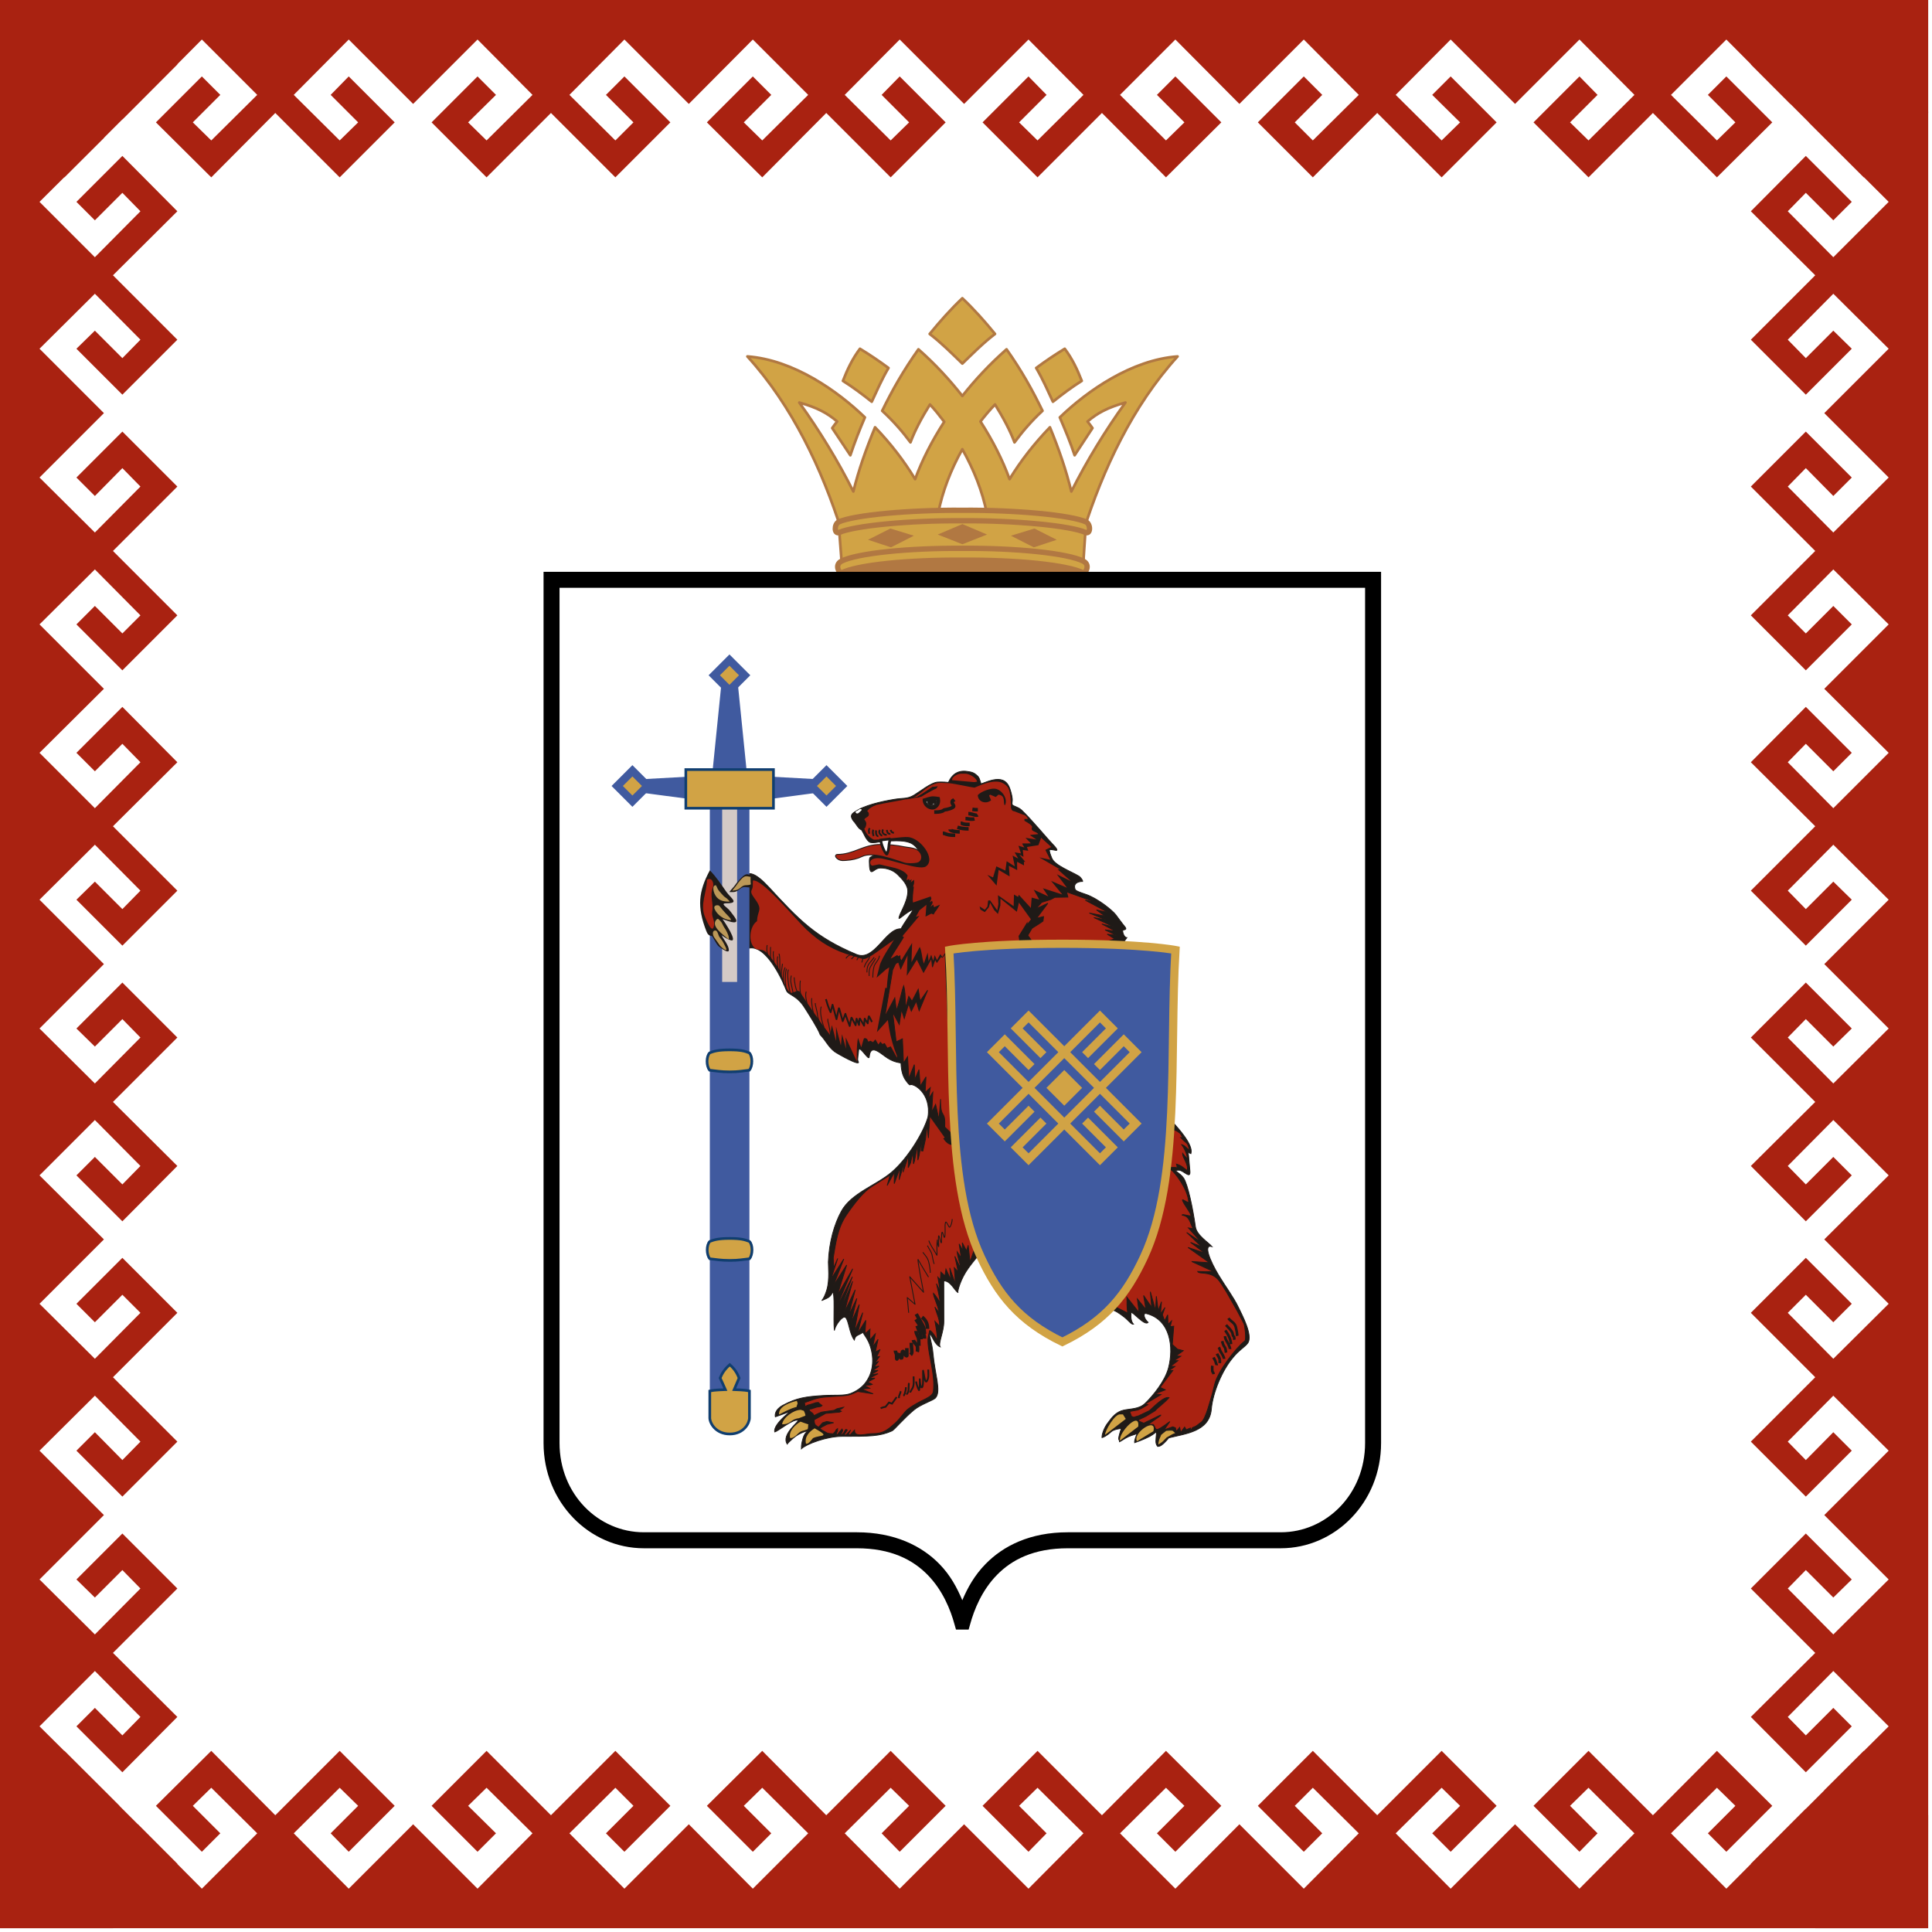
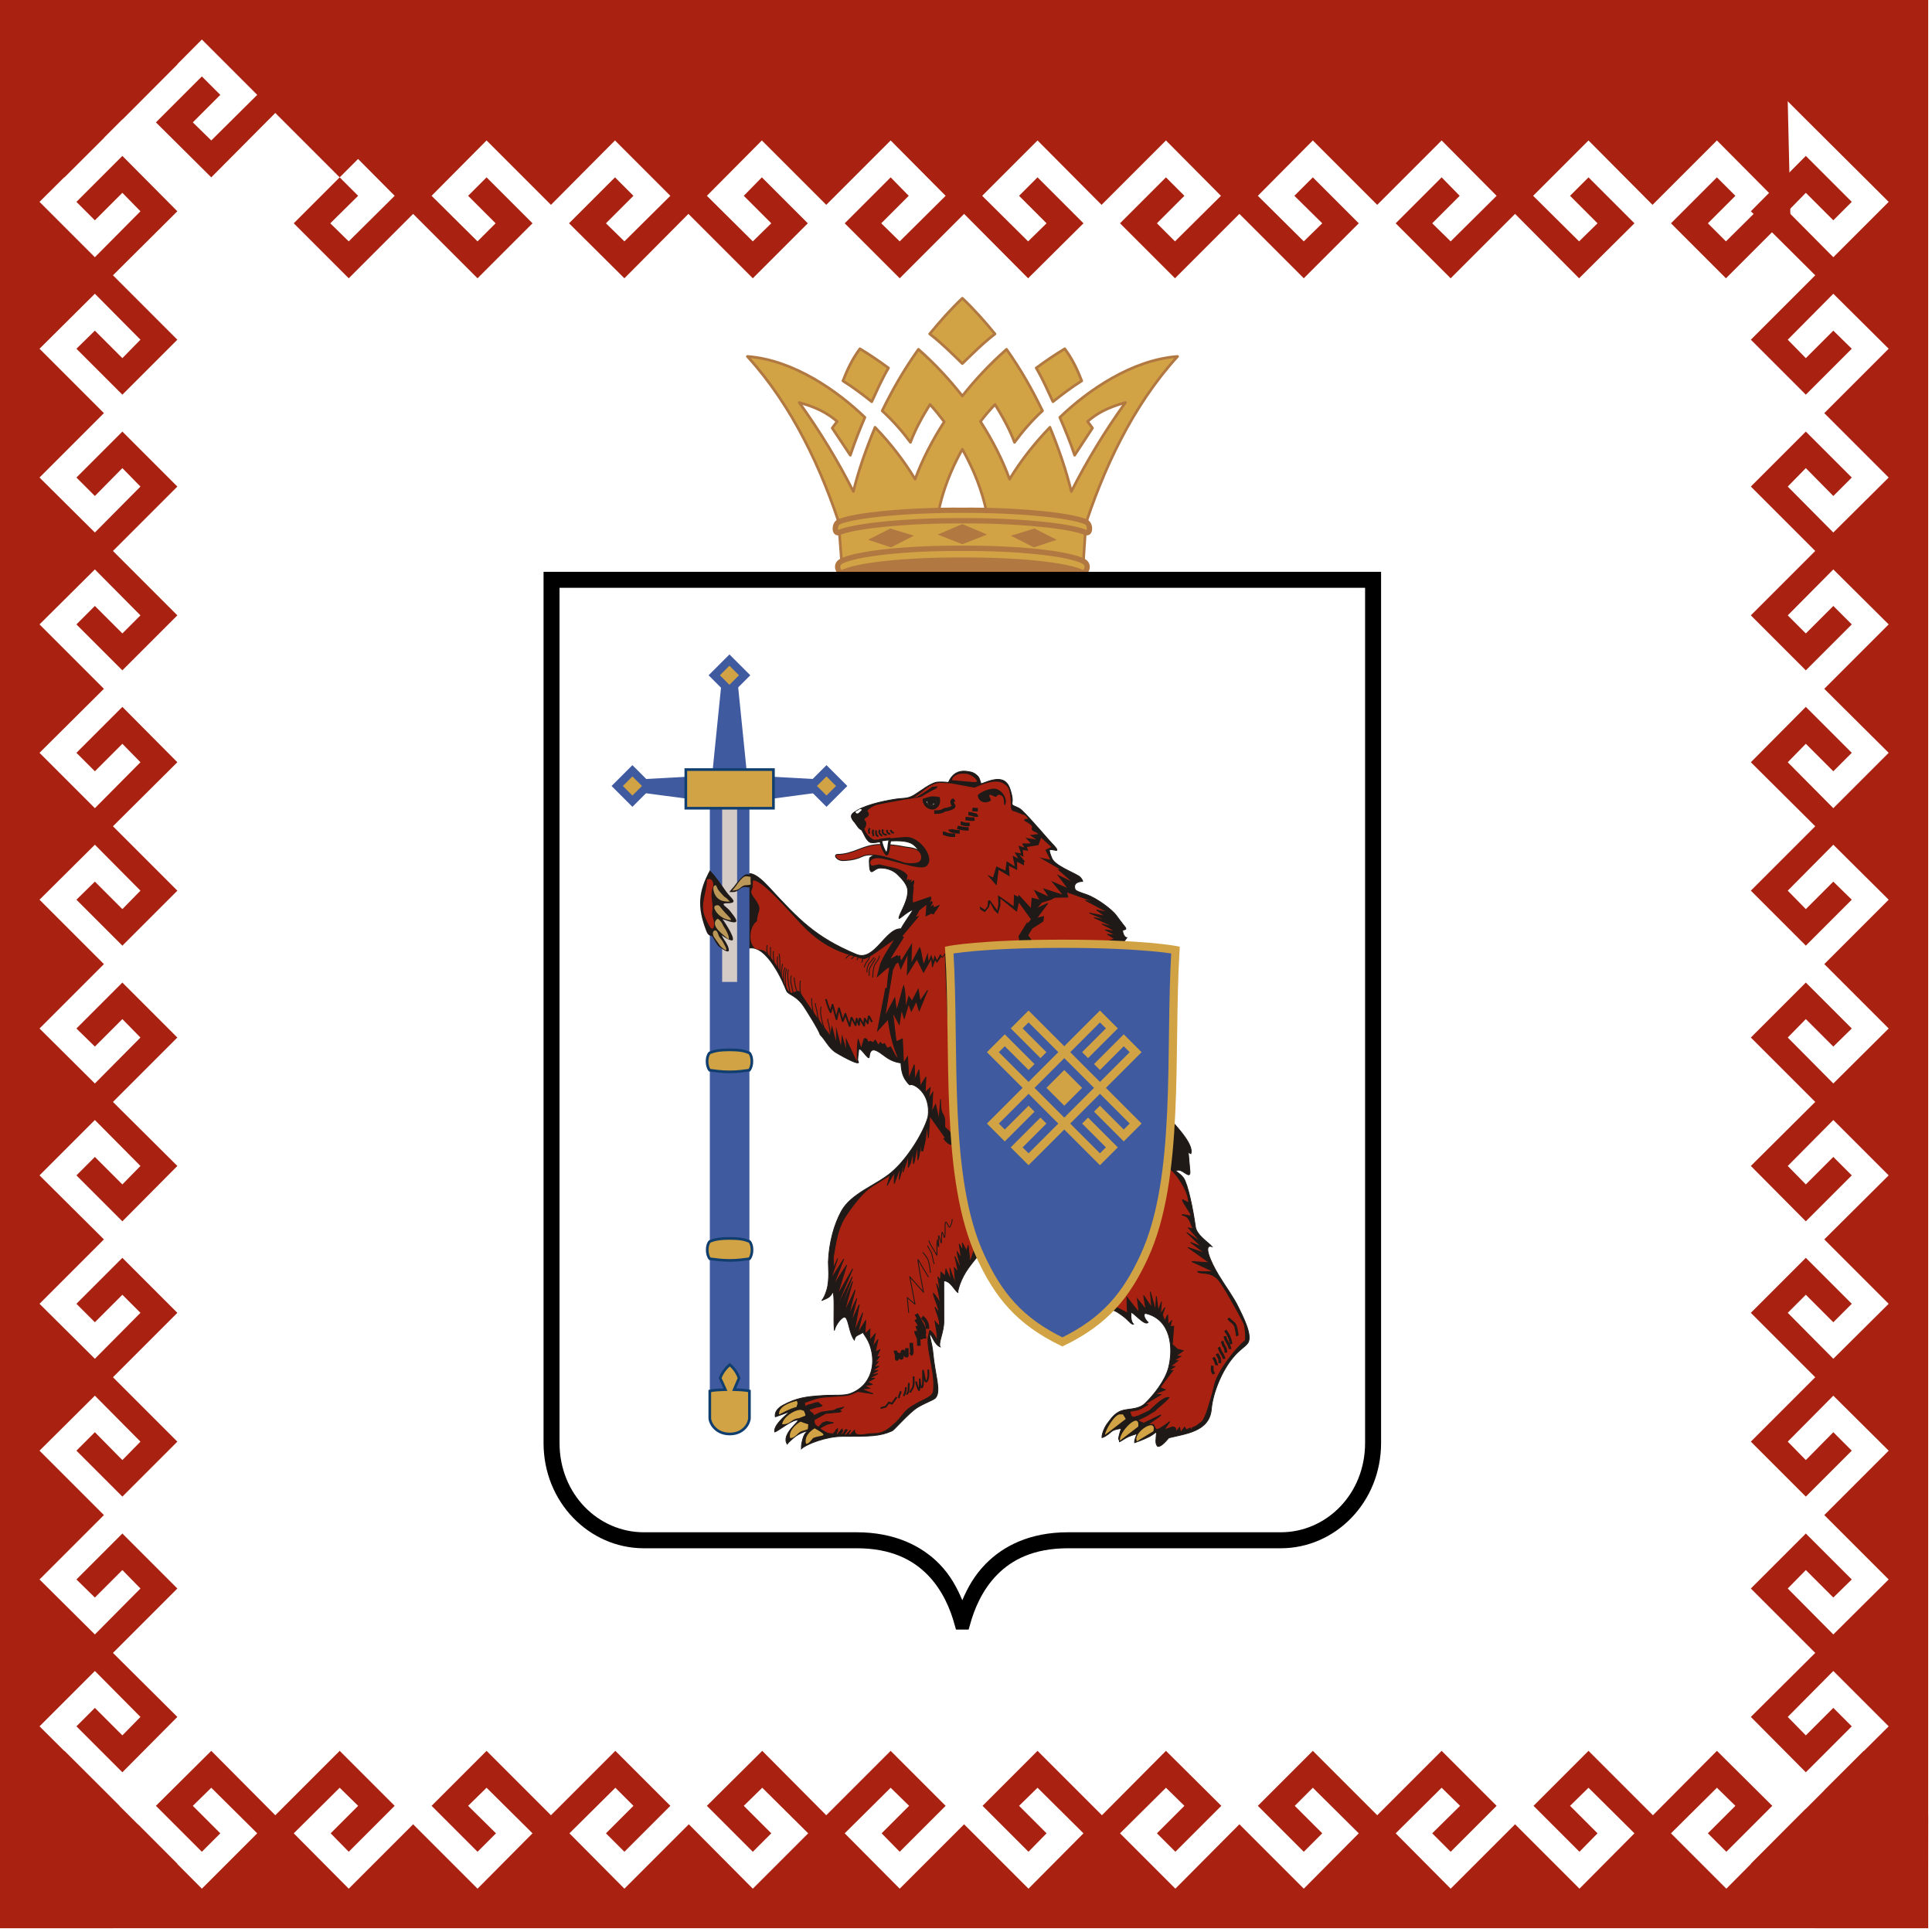
<svg xmlns="http://www.w3.org/2000/svg" xmlns:ns1="http://www.inkscape.org/namespaces/inkscape" xmlns:ns2="http://sodipodi.sourceforge.net/DTD/sodipodi-0.dtd" version="1.1" width="600" height="600" id="svg2" style="display:inline" ns1:version="0.47 r22583" ns2:docname="Flag_of_Mari_El.svg">
  <rect width="100%" height="100%" fill="#333333" stroke="none" />
  <ns2:namedview pagecolor="#ffffff" bordercolor="#666666" borderopacity="1" objecttolerance="10" gridtolerance="10" guidetolerance="10" ns1:pageopacity="0" ns1:pageshadow="2" ns1:window-width="1280" ns1:window-height="977" id="namedview142" showgrid="true" units="px" ns1:snap-bbox="true" ns1:bbox-paths="true" ns1:bbox-nodes="true" ns1:snap-global="true" ns1:zoom="1.2233333" ns1:cx="300" ns1:cy="300" ns1:window-x="-4" ns1:window-y="-4" ns1:window-maximized="1" ns1:current-layer="svg2">
    <ns1:grid type="xygrid" id="grid3399" empspacing="5" visible="true" enabled="true" snapvisiblegridlinesonly="true" />
  </ns2:namedview>
  <defs id="defs144">
    <ns1:perspective ns2:type="inkscape:persp3d" ns1:vp_x="0 : 300 : 1" ns1:vp_y="0 : 1000 : 0" ns1:vp_z="900 : 300 : 1" ns1:persp3d-origin="450 : 200 : 1" id="perspective144" />
    <ns1:perspective id="perspective3371" ns1:persp3d-origin="1163.0906 : 618.69686 : 1" ns1:vp_z="2326.1812 : 928.04529 : 1" ns1:vp_y="0 : 1000 : 0" ns1:vp_x="0 : 928.04529 : 1" ns2:type="inkscape:persp3d" />
    <ns1:perspective id="perspective3383" ns1:persp3d-origin="1163.0906 : 618.69686 : 1" ns1:vp_z="2326.1812 : 928.04529 : 1" ns1:vp_y="0 : 1000 : 0" ns1:vp_x="0 : 928.04529 : 1" ns2:type="inkscape:persp3d" />
    <ns1:perspective id="perspective3395" ns1:persp3d-origin="1163.0906 : 618.69686 : 1" ns1:vp_z="2326.1812 : 928.04529 : 1" ns1:vp_y="0 : 1000 : 0" ns1:vp_x="0 : 928.04529 : 1" ns2:type="inkscape:persp3d" />
    <ns1:perspective id="perspective3453" ns1:persp3d-origin="0.5 : 0.33333333 : 1" ns1:vp_z="1 : 0.5 : 1" ns1:vp_y="0 : 1000 : 0" ns1:vp_x="0 : 0.5 : 1" ns2:type="inkscape:persp3d" />
    <ns1:perspective id="perspective3467" ns1:persp3d-origin="0.5 : 0.33333333 : 1" ns1:vp_z="1 : 0.5 : 1" ns1:vp_y="0 : 1000 : 0" ns1:vp_x="0 : 0.5 : 1" ns2:type="inkscape:persp3d" />
    <ns1:perspective id="perspective3481" ns1:persp3d-origin="0.5 : 0.33333333 : 1" ns1:vp_z="1 : 0.5 : 1" ns1:vp_y="0 : 1000 : 0" ns1:vp_x="0 : 0.5 : 1" ns2:type="inkscape:persp3d" />
    <ns1:perspective id="perspective3503" ns1:persp3d-origin="0.5 : 0.33333333 : 1" ns1:vp_z="1 : 0.5 : 1" ns1:vp_y="0 : 1000 : 0" ns1:vp_x="0 : 0.5 : 1" ns2:type="inkscape:persp3d" />
    <ns1:perspective id="perspective3525" ns1:persp3d-origin="0.5 : 0.33333333 : 1" ns1:vp_z="1 : 0.5 : 1" ns1:vp_y="0 : 1000 : 0" ns1:vp_x="0 : 0.5 : 1" ns2:type="inkscape:persp3d" />
    <ns1:perspective id="perspective3547" ns1:persp3d-origin="0.5 : 0.33333333 : 1" ns1:vp_z="1 : 0.5 : 1" ns1:vp_y="0 : 1000 : 0" ns1:vp_x="0 : 0.5 : 1" ns2:type="inkscape:persp3d" />
    <ns1:perspective id="perspective3569" ns1:persp3d-origin="0.5 : 0.33333333 : 1" ns1:vp_z="1 : 0.5 : 1" ns1:vp_y="0 : 1000 : 0" ns1:vp_x="0 : 0.5 : 1" ns2:type="inkscape:persp3d" />
  </defs>
  <g id="1" transform="translate(0,-4006.299)" />
  <g id="1-1" transform="translate(0,-4006.299)" />
  <g id="1-7" transform="translate(0,-4006.299)" />
  <g id="g4647">
    <path id="path3732" d="M 0,600 0,0 600,0 600,600 0,600 z" style="fill:#ffffff;stroke:none;stroke-width:1px;stroke-linecap:butt;stroke-linejoin:miter;stroke-opacity:1" />
    <g transform="matrix(0.115,0,0,0.115,-147.685,65.119)" id="g3226">
      <rect width="653.161" height="42.46" x="3556.597" y="938.655" id="rect4412" style="fill:#b17842;fill-opacity:1;stroke:#b17842;stroke-width:7.197;stroke-opacity:1" />
      <path d="m 3883.044,239.16 c -31.645,29.864 -60.51,62.569 -88.219,96.371 32.797,25.158 60.162,53.018 88.219,80.065 28.058,-27.047 55.423,-54.907 88.219,-80.065 -27.709,-33.803 -56.575,-66.507 -88.219,-96.371 z m -276.52,136.408 c -20.147,26.655 -34.169,56.143 -45.963,86.737 27.062,17.051 52.742,36.344 77.841,56.343 14.242,-30.494 27.261,-60.696 45.222,-91.189 -24.984,-18.494 -50.633,-35.868 -77.099,-51.89 z m 553.039,0 c -26.466,16.022 -52.116,33.396 -77.099,51.89 17.96,30.494 30.98,60.696 45.222,91.189 25.099,-19.999 50.778,-39.292 77.841,-56.343 -11.794,-30.593 -25.816,-60.081 -45.963,-86.737 z m -395.134,1.482 c -40.34,56.965 -69.869,108.77 -97.857,166.057 30.119,27.83 55.12,56.45 76.358,85.255 13.007,-34.632 31.752,-68.649 52.635,-102.306 13.752,14.487 26.149,30.517 38.55,46.708 -33.21,51.606 -60.12,104.049 -78.582,154.94 -30.087,-49.548 -65.7,-95.88 -108.236,-140.116 -23.879,57.893 -44.555,115.58 -58.566,173.473 -41.859,-82.944 -90.487,-162.794 -146.044,-240.188 47.726,13.274 75.79,28.398 102.305,51.145 -5.724,6.963 -9.545,12.283 -13.344,17.796 l 48.928,73.394 c 11.656,-34.946 24.694,-68.327 39.291,-102.306 -73.929,-71.451 -192.839,-155.355 -317.293,-164.575 121.246,133.283 201.205,304.023 255.021,472.975 -2.242,0.691 -4.431,1.482 -6.672,2.219 l 5.931,77.846 c 217.72,-23.2 435.4,-24.244 653.12,0 l 5.189,-77.846 c -1.983,-0.614 -3.947,-0.852 -5.931,-1.482 53.818,-169.166 133.615,-340.252 255.021,-473.712 -124.454,9.22 -244.106,93.124 -318.035,164.575 14.597,33.979 28.377,67.359 40.032,102.306 l 48.187,-73.394 c -3.799,-5.512 -7.62,-10.832 -13.344,-17.796 26.515,-22.747 54.578,-37.871 102.305,-51.145 -55.557,77.393 -104.184,157.244 -146.044,240.188 -14.011,-57.893 -33.946,-115.58 -57.825,-173.473 -42.536,44.236 -78.89,90.567 -108.977,140.116 -18.547,-51.13 -45.152,-103.841 -78.582,-155.685 12.329,-16.076 25.628,-31.568 39.291,-45.963 20.884,33.657 39.628,67.674 52.635,102.306 21.238,-28.805 45.498,-57.425 75.617,-85.255 -27.988,-57.287 -56.776,-109.092 -97.115,-166.057 -44.692,39.368 -84.78,82.061 -119.356,126.028 -34.576,-43.967 -73.922,-86.66 -118.614,-126.028 z m 118.614,269.845 c 31.266,55.567 54.692,115.042 65.979,172.736 -43.767,-2.887 -87.756,-2.702 -131.217,0 11.271,-57.64 34.02,-117.223 65.238,-172.736 z" id="path4414" style="fill:#d1a345;fill-opacity:1;stroke:#b17842;stroke-width:7.197;stroke-linecap:butt;stroke-linejoin:round;stroke-miterlimit:4;stroke-opacity:1;stroke-dasharray:none" />
      <path d="m 4076.085,911.887 61.856,-20.444 -60.284,-30.402 -63.429,19.393 z m -259.482,-34.601 66.574,-28.306 66.574,28.306 -66.574,26.21 z m -126.334,34.601 -61.856,-20.444 60.284,-30.402 63.429,19.393 z" id="path4416" style="fill:#b17842;fill-opacity:1;stroke:none;display:inline" />
      <path d="m 4209.758,949.137 c 20.664,10.587 4.495,34.348 0,31.975 -41.245,-21.803 -181.242,-35.722 -326.58,-34.601 -145.338,-1.121 -285.335,12.798 -326.58,34.601 -4.495,2.372 -20.664,-21.389 0,-31.975 41.522,-21.273 181.242,-35.722 326.58,-34.601 145.338,-1.121 285.059,13.328 326.58,34.601 z m 7.339,-105.922 c 12.804,5.835 12.589,34.601 -1.573,28.336 -40.355,-17.842 -187.008,-32.574 -332.347,-31.453 -145.338,-1.121 -291.991,13.612 -332.347,31.453 -14.162,6.265 -14.377,-22.502 -1.573,-28.336 40.152,-18.295 188.581,-32.574 333.92,-31.453 145.339,-1.121 293.767,13.159 333.92,31.453 z" id="path4418" style="fill:#d1a345;fill-opacity:1;stroke:#b17842;stroke-width:14.395;stroke-linecap:butt;stroke-linejoin:round;stroke-miterlimit:4;stroke-opacity:1;stroke-dasharray:none;display:inline" />
      <path d="m 2752.083,977.941 0,21.588 0,2331.04 c 0,160.361 123.731,284.293 270.8,284.293 l 574.888,0 c 92.816,0 151.465,30.993 191.629,71.973 40.164,40.988 61.722,93.339 72.873,134.949 l 3.599,12.598 34.187,0 3.599,-12.598 c 11.151,-41.61 32.709,-93.961 72.873,-134.949 40.164,-40.981 98.814,-71.973 191.629,-71.973 l 574.888,0 c 147.069,0 270.8,-123.933 270.8,-284.293 l 0,-2331.04 0,-21.588 -21.592,0 -1109.29,0 -1109.29,0 -21.592,0 z m 43.184,43.184 1087.698,0 1087.698,0 0,2309.444 c 0,138.335 -104.785,241.109 -227.616,241.109 l -574.888,0 c -102.768,0 -174.648,36.935 -222.218,85.47 -30.252,30.87 -48.877,64.688 -62.977,98.068 -14.097,-33.311 -31.891,-67.267 -62.077,-98.068 -47.569,-48.535 -120.349,-85.47 -223.118,-85.47 l -574.888,0 c -122.831,0 -227.616,-102.774 -227.616,-241.109 l 0,-2309.444 z" id="path4185-7" style="font-size:medium;font-style:normal;font-variant:normal;font-weight:normal;font-stretch:normal;text-indent:0;text-align:start;text-decoration:none;line-height:normal;letter-spacing:normal;word-spacing:normal;text-transform:none;direction:ltr;block-progression:tb;writing-mode:lr-tb;text-anchor:start;color:#000000;fill:#000000;fill-opacity:1;stroke:none;stroke-width:1.5;marker:none;visibility:visible;display:inline;overflow:visible;enable-background:accumulate;font-family:Sans;-inkscape-font-specification:Sans" />
      <path d="m 3845.753,1546.266 c 8.133,-19.523 24.132,-32.797 49.1,-29.473 14.468,1.935 20.03,3.401 30.301,13.673 6.056,6.057 7.861,24.206 11.454,26.609 -8.542,17.588 -44.541,16.921 -59.122,8.499 -12.364,-7.14 -26.4,-3.585 -31.733,-19.308 z" id="path4927" style="fill:#1f1a17;fill-rule:evenodd;stroke:#1f1a17;stroke-width:2.152;display:inline" />
      <path d="m 3727.847,2304.824 c -20.44,0 -36.936,-6.28 -52.492,-17.588 -18.867,-13.727 -40.88,-32.981 -43.685,0.768 -1.111,13.358 -28.875,-37.902 -28.875,-15.546 0,5.082 -4.005,22.609 -1.483,26.655 11.567,18.502 -56.345,-20.329 -62.932,-25.173 -16.977,-12.475 -24.233,-30.471 -39.241,-45.902 -5.263,-15.807 -31.592,-56.435 -42.205,-73.309 -21.519,-34.209 -44.148,-33.634 -48.865,-45.902 -13.649,-35.484 -63.523,-140.692 -113.284,-109.576 -19.445,12.153 -11.107,-88.633 -11.107,-109.584 0,-72.296 1.915,-141.314 77.002,-59.974 80.788,87.52 124.871,134.719 236.191,181.404 48.978,20.536 78.048,-69.985 119.8,-69.156 78.18,94.667 106.975,276.823 11.175,362.915 z" id="path4929" style="fill:#1f1a17;fill-rule:evenodd;stroke:#1f1a17;stroke-width:2.152;display:inline" />
      <path d="m 3870.818,2924.079 c -8.065,-4.691 -20.434,-32.329 -37.86,-31.223 l 0.144,108.985 c 0.054,29.626 -15.861,59.014 -10.09,69.033 -16.109,-6.633 -23.024,-34.378 -27.49,-33.787 -2.672,3.255 5.585,22.248 8.22,51.199 5.319,58.446 22.411,101.592 7.146,120.125 -6.197,7.524 -39.544,17.097 -58.678,33.089 -27.974,23.362 -53.207,53.779 -58.958,56.358 -33.264,14.917 -60.319,14.809 -135.412,14.809 -39.939,0 -95.313,20.007 -109.493,33.634 -0.202,-11.355 1.218,-16.752 4.472,-28.482 4.893,-17.619 15.878,-20.667 15.075,-20.544 -0.803,0.153 -22.759,3.47 -42.874,21.266 -20.115,17.796 -13.889,16.03 -14.79,14.986 -17.525,-25.358 33.535,-62.131 29.23,-63.997 -12.844,-5.566 -52.701,28.651 -63.099,31.223 -5.393,-22.072 53.393,-64.803 53.23,-63.452 -0.755,6.088 -45.219,20.06 -51.574,22.563 -1.186,-4.768 -1.48,-19.377 20.533,-31.238 36.812,-19.83 62.249,-23.508 110.055,-26.31 30.919,-1.804 55.577,1.228 72.81,-5.458 16.189,-6.28 29.663,-15.83 39.343,-28.06 15.059,-19.016 27.595,-52.596 14.477,-96.84 -6.522,-22.003 -17.42,-32.697 -20.648,-40.428 -9.483,8.276 -20.595,6.211 -23.265,21.012 -13.632,-17.489 -15.11,-54.961 -24.247,-61.356 -7.101,-4.967 -26.389,19.416 -29.77,35.637 -3.13,-33.603 2.64,-102.045 -5.005,-103.573 -5.367,15.093 -16.335,16.652 -28.925,22.763 5.138,-5.689 9.935,-16.445 13.731,-29.181 8.124,-27.246 3.785,-65.279 4.116,-75.083 1.817,-53.725 16.479,-103.004 35.072,-136.953 26.869,-49.057 93.886,-69.97 135.328,-105.108 42.919,-36.397 86.463,-106.72 98.541,-149.259 10.07,-65.479 -40.939,-93.162 -49.086,-86.882 -3.692,-2.426 -6.545,-6.664 -9.008,-9.773 -24.951,-31.453 -8.034,-79.482 -22.739,-117.714 -9.339,-24.283 -15.423,-44.673 -23.939,-30.916 -5.734,-14.088 -4.918,-7.009 -8.853,-33.503 -3.932,-26.502 19.474,-124.017 15.149,-122.719 -21.903,6.602 -23.338,13.681 -34.38,16.391 7.652,-15.124 16.087,-25.749 23.829,-42.693 10.302,-22.54 27.245,-62.907 35.386,-79.029 8.138,-16.122 30.92,-47.322 33.954,-53.64 -16.657,5.896 -34.985,24.314 -38.473,24.367 -1.86,-9.98 22.476,-41.004 23.686,-72.158 0.723,-18.563 -14.988,-34.217 -27.002,-46.247 -12.005,-12.015 -28.94,-18.095 -46.919,-18.095 -11.305,0 -18.658,9.566 -23.553,10.111 -4.079,0.461 -6.381,-8.184 -6.381,-27.845 0,-5.09 0.173,-11.378 4.455,-12.099 9.214,-7.892 33.191,-7.5 53.597,-1.689 14.59,4.153 28.428,15.377 35.303,17.02 46.247,11.047 53.822,-30.954 22.677,-50.531 -16.677,-10.479 -45.529,-8.621 -72.172,-7.447 -15.706,0.691 -29.44,5.934 -40.905,3.432 -5.245,-1.144 -10.813,-9.827 -13.488,-14.364 -3.401,-5.773 -8.672,-18.978 -17.352,-29.526 -8.186,-9.957 -19.488,-17.68 -20.14,-25.734 -0.319,-3.923 5.285,-10.057 8.488,-12.46 23.369,-17.527 71.302,-28.452 107.764,-34.463 22.321,-3.677 34.25,-0.461 51.501,-10.617 15.943,-9.397 47.354,-34.923 65.037,-35.845 23.203,-1.205 49.935,3.01 74.277,6.364 8.454,1.159 15.332,5.443 23.454,5.443 29.708,-8.353 79.319,-40.489 96.27,4.084 3.059,8.038 6.279,19.285 7.356,29.718 0.564,5.458 -1.627,11.385 -0.143,15.162 1.782,4.568 15.658,5.758 25.409,15.07 28.338,27.062 69.121,76.933 83.047,91.182 8.492,8.691 13.613,15.109 12.008,17.066 -1.578,1.927 -14.999,-3.432 -19.646,-1.259 -1.29,3.171 1.105,10.986 6.163,22.985 8.181,19.392 52.927,35.906 72.794,48.051 4.966,3.025 11.028,11.754 10.395,14.456 -5.234,-0.153 -27.502,1.336 -20.372,21.381 1.497,4.215 13.477,8.245 29.361,13.642 31.558,10.717 72.262,43.775 80.477,55.099 8.214,11.316 13.203,17.527 19.126,25.488 6.152,8.276 14.175,14.149 0.74,15.523 -3.664,0.384 1.411,20.675 10.014,20.675 -91.886,126.827 -164.835,262.26 -76.875,408.863 24.355,40.597 153.578,112.939 204.695,93.707 9.61,11.447 52.778,57.095 45.173,80.787 -11.901,-4.637 -7.562,-8.483 -6.373,4.944 l 3.695,41.756 c 2.168,24.482 -16.81,-2.219 -30.301,-2.219 -18.895,0 2.332,5.827 12.96,21.081 11.711,16.805 25.395,83.512 32.219,132.047 3.183,22.655 35.527,42.455 44.718,53.349 -24.239,-7.685 -5.952,37.549 18.084,77.478 17.592,29.227 40.012,58.769 53.297,86.66 9.308,19.546 39.88,76.096 25.202,96.479 -7.336,10.203 -24.355,19.385 -39.563,38.616 -29.674,34.524 -55.001,95.75 -58.746,139.509 -5.121,61.486 -70.619,66.4 -114.868,77.747 -21.934,26.087 -26.397,22.379 -30.171,23.154 -7.364,-8.591 -4.421,-17.312 -2.96,-38.501 0.173,-2.51 -7.508,5.742 -18.51,11.477 -15.805,8.238 -37.151,15.8 -40.775,17.028 -1.629,-7.048 8.943,-28.958 7.468,-26.333 -2.2,3.923 -13.423,4.906 -24.524,10.195 -10.245,4.875 -19.35,11.746 -23.615,13.55 -0.372,-8.522 -5.214,-1.274 0.26,-21.496 2.884,-10.664 5.045,-14.326 4.257,-14.341 -0.786,0 -19.553,1.75 -27.126,8.783 -12.059,11.193 -21.383,15.101 -24.728,15.945 -0.881,-7.754 5.822,-27.285 16.053,-40.182 11.652,-16.137 23.072,-29.603 41.719,-33.887 19.852,-4.56 42.247,-2.649 58.537,-18.333 22.275,-21.458 54.144,-61.241 63.232,-95.918 14.4,-54.945 5.923,-130.289 -59.763,-146.757 -10.183,-2.557 -6.652,13.88 4.768,23.768 -8.997,11.17 -42.62,-30.824 -46.015,-26.417 -1.131,10.372 -0.636,23.914 6.565,31.461 -6.189,1.098 -13.361,-10.572 -26.33,-20.414 -27.397,-20.774 -33.27,-21.189 -64.184,-21.189 36.86,-50.109 73.339,-109.968 34.148,-183.354 -115.495,-216.25 -311.641,-33.511 -389.096,72.733 -21.686,29.749 -29.301,60.65 -29.041,66.407 z" id="path4931" style="fill:#1f1a17;fill-rule:evenodd;stroke:#1f1a17;stroke-width:2.152;display:inline" />
      <path d="m 3922.381,1577.604 c 18.75,5.965 33.609,-26.218 58.548,-11.961 15.302,8.744 15.319,26.471 15.319,42.6" id="path4933" style="fill:none;stroke:#1f1a17;stroke-width:2.152;display:inline" />
-       <path d="m 4463.196,2488.661 c 14.624,9.796 5,3.9 16.279,18.494 -0.599,0.768 -2.85,-1.497 -6.853,-1.658 18.717,20.82 16.361,7.708 24.476,34.969 -7.228,-4.576 -12.957,-13.627 -21.762,-15.6 7.678,9.942 14.909,26.471 15.898,38.877 -3.062,-3.493 -11.991,-12.798 -13.282,-14.802 -0.115,12.898 16.494,27.86 12.327,45.833 -10.887,-7.585 -14.683,-13.189 -28.917,-17.335 1.658,4.484 0.59,5.366 2.6,10.203 -7.367,-3.102 -30.471,0.614 -37.597,-3.071 l 11.83,-99.135 c 8.621,2.587 16.384,-2.549 25.002,3.224 z" id="path4935" style="fill:#a92211;fill-rule:evenodd;stroke:#1f1a17;stroke-width:2.152;display:inline" />
      <path d="m 3858.788,1594.602 c -14.293,4.077 5.582,18.41 -14.271,21.611 -13.762,2.219 -25.089,8.813 -40.289,8.813" id="path4937" style="fill:none;stroke:#1f1a17;stroke-width:2.152;display:inline" />
      <path d="m 3732.271,1811.067 6.873,-4.069 c 0.392,1.505 0.697,3.086 0.895,4.752 l 6.528,-3.516 -2.859,8.399 9.008,-7.078 c 0.296,2.633 0.288,5.934 0.054,9.665 l -2.893,9.466 2.176,-0.691 c -1.526,15.354 -4.311,33.818 -2.128,43 l 47.73,-16.391 0,0 1.837,5.911 -4.178,9.888 5.904,-4.33 1.762,5.681 -6.119,11.324 7.565,-6.664 2.234,7.186 c 0,0 11.087,-4.852 16.242,-6.894 l -9.661,15.024 -3.709,4.637 -4.017,7.109 -6.183,-2.472 -15.765,8.038 2.473,-31.837 -18.858,14.832 -9.581,17.627 9.581,-2.787 -43.506,51.936 c -15.429,24.337 -33.34,50.139 -45.645,76.257 l 37.496,-22.041 1.016,16.828 30.858,-49.717 -1.696,52.059 15.604,-28.874 6.677,-12.614 c 6.808,15.715 3.847,20.145 11.008,45.364 l 10.443,-29.665 2.476,23.185 7.11,-17.619 5.313,16.437 4.082,-15.247 6.172,13.404 9.161,-16.452 5.539,9.028 205.895,-31.591 1.238,-16.383 -1.546,-9.581 24.109,-38.946 0,5.558 9.274,-11.738 -32.457,-45.134 -5.565,24.728 -44.202,-35.553 -0.311,18.548 -6.491,22.878 -10.508,-10.817 -10.511,-19.477 -3.401,12.053 -11.127,13.297 -12.056,-7.109 -1.857,-8.345 13.912,8.959 7.107,-8.652 1.857,-16.076 5.254,-0.614 19.477,27.2 3.09,-17.312 -1.238,-23.799 42.349,29.672 0.93,-31.53 11.127,6.495 1.857,-5.873 32.547,35.653 2.289,-27.922 20.406,5.244 -15.005,-26.571 39.45,18.049 -14.72,-22.072 52.523,16.913 -30.267,-36.697 42.767,18.433 -27.312,-36.359 38.151,18.663 -36.295,-32.259 7.11,0.614 -56.003,-32.467 29.419,6.334 -13.313,-26.647 16.073,-7.885 -27.496,-24.889 -7.336,19.968 -31.041,4.99 3.712,10.203 -14.839,-2.165 1.854,18.548 -11.745,-6.487 16.581,20.053 -3.709,-0.307 0.308,9.888 -18.745,-9.85 0.311,22.563 -22.567,-11.746 2.165,28.743 -29.674,-17.619 -5.565,42.347 -25.039,-29.05 15.457,7.109 8.963,-29.987 24.42,11.439 3.401,-25.35 21.948,13.911 -5.876,-29.058 15.149,8.038 -9.584,-16.69 17.002,2.779 -6.802,-20.713 16.075,4.645 c 0,0 -7.42,-11.132 -5.564,-10.825 1.854,0.307 22.982,-0.384 22.982,-0.384 l -14.48,-14.871 29.459,4.599 -17.635,-11.807 c 1.396,-0.307 2.801,-0.614 4.229,-0.921 l 18.149,-1.812 c -3.602,-7.57 -21.875,-6.119 -16.471,-18.732 1.799,-5.044 -16.087,-14.763 -20.59,-17.281 l 0,0 0,-5.044 9.005,0 c 0,-3.785 -7.203,-11.347 -12.607,-11.347 l -23.948,-9.389 c -7.844,0 -9.723,-9.328 -8.946,-16.936 l -1.12,-20.176 c -2.703,-23.96 -6.534,-30.417 -19.143,-37.979 -26.115,-16.398 -76.892,12.475 -78.692,11.216 -4.709,0 -50.43,-10.142 -66.868,-11.831 -14.248,0 -25.832,-2.311 -34.984,0.307 -36.75,10.487 -41.586,34.985 -74.605,41.533 -42.456,8.422 -57.825,10.234 -87.945,16.836 -23.412,8.829 -28.875,18.479 -33.377,39.913 -6.305,29.004 13.641,47.752 26.403,53.901 7.203,1.259 81.643,-8.683 91.369,-7.132 34.459,1.29 78.29,60.204 48.882,79.697 -18.912,11.354 -101.758,-22.694 -128.774,-22.694 -29.716,0 -21.612,21.435 -14.406,20.176 21.609,-3.785 11.706,-5.044 32.417,0 21.564,5.205 50.489,8.691 61.949,26.786 l -3.079,12.882 z" id="path4939" style="fill:#a92211;fill-rule:evenodd;display:inline" />
      <path d="m 4406.444,2640.17 c -1.077,0.845 -13.116,-2.349 -17.96,-2.257 7.152,12.468 -13.692,-5.988 -15.573,-6.433 -12.773,-3.033 43.792,44.512 34.937,40.835 2.873,6.003 14.418,-94.698 38.66,-79.666 9.291,5.758 45.323,51.306 47.744,86.683 0.415,6.088 -18.519,-10.057 -16.77,-4.437 3.455,11.124 20.025,30.855 22.94,40.512 1.707,5.65 -25.442,-5.428 -23.81,-0.077 20.807,2.296 20.999,21.688 29.897,36.459 l -12.985,-2.004 34.063,38.148 -38.657,-25.857 40.444,38.693 -30.075,-11.938 38.691,29.035 -45.569,-15.408 58.037,41.288 -48.035,-3.286 58.195,26.855 c -12.019,1.09 -31.253,0.822 -42.154,0.154 4.867,8.406 30.615,-1.735 52.894,19.17 7.424,6.963 16.457,22.471 25.157,36.49 l 29.587,52.036 17.429,33.311 c 2.332,4.46 7.206,42.77 2.26,46.6 -24.892,19.247 -72.05,81.608 -80.81,115.027 l -6.884,27.369 c -4.777,14.778 -17.327,67.689 -29.431,76.488 -13.008,9.451 -10.5,10.019 -24.841,15.462 l -2.983,7.593 -2.004,-6.948 -11.129,4.898 -4.446,-7.355 -10.522,14.479 -2.784,-13.704 -9.327,10.994 -2.145,-9.927 -7.101,-2.633 -23.341,8.307 15.392,-22.448 c -44.281,32.459 -34.883,21.757 -44.306,8.207 -0.685,-0.975 -12.118,0.537 -12.655,-0.614 -0.91,-2.058 33.982,-23.147 32.651,-25.15 -0.737,-1.121 -34.897,17.197 -36.264,16.997 l -9.816,4.975 -12.689,-5.29 -1.917,-3.631 20.078,-9.535 25.194,-15.285 c 9.214,-10.717 21.685,-17.673 37.527,-35.215 -14.621,-4.514 -43.603,27.715 -53.453,35.369 l -28.346,13.45 -9.55,2.841 -3.585,1.451 -6.491,-2.534 -4.799,-13.32 21.4,-3.862 10.341,-4.314 17.262,-10.065 -7.217,-1.912 42.538,-25.35 -16.728,-1.896 28.242,-10.948 -13.708,-6.625 34.346,-45.618 -10.743,0.461 16.288,-11.331 -11.85,-0.461 20.044,-15.139 -10.626,-0.23 18.236,-11.746 -13.07,-0.691 19.929,-14.418 -15.697,-4 -13.926,-12.729 3.886,-49.41 -9.638,1.374 3.802,-15.577 -9.706,9.458 -0.789,-25.903 -8.313,16.322 -6.036,-16.69 6.949,-19.485 -12.146,17.796 2.761,-33.319 -8.675,24.321 -5.226,-39.107 -2.102,38.662 -14.104,-50.884 3.74,42.294 -21.914,-32.083 6.22,37.618 -23.157,-28.398 4.833,36.966 -33.019,-41.58 c 0.726,13.896 -0.8,26.555 2.349,42.831 l -53.817,-26.97 9.022,-47.99 46.055,-24.252 45.484,-71.121 c 23.347,-54.278 4.63,-170.341 45.577,-210.393 9.381,-2.341 15.095,-3.531 21.293,0.537 4.079,2.664 -36.354,40.274 -36.962,40.75 z" id="path4941" style="fill:#a92211;fill-rule:evenodd;stroke:#1f1a17;stroke-width:2.152;display:inline" />
      <path d="m 3525.732,2228.597 4.827,-26.509 c 3.319,9.558 8.799,35.277 11.502,42.839 l -0.115,-38.509 13.036,50.539 3.172,-30.363 10.539,39.054 -0.633,-30.233 29.962,64.742 c 0,-1.259 -1.146,-45.825 3.359,-63.475 l 8.616,25.427 6.691,-22.909 2.703,-2.518 6.302,2.518 3.602,7.57 5.404,-2.526 7.203,3.785 6.305,-7.57 8.104,13.873 5.404,-7.562 5.404,6.303 6.302,-2.526 7.203,12.614 9.005,-3.785 16.96,30.816 -0.087,-4.829 c -37.837,-92.372 -37.962,-219.559 1.339,-318.587 -18.536,8.314 -69.387,52.028 -88.285,56.681 -10.457,0.23 -8.502,-1.52 -30.666,-7.585 -51.161,-14.003 -88.691,-35.614 -127.237,-72.127 -30.465,-28.92 -119.746,-138.534 -144.847,-131.986 l 0,15.132 c 0,11.347 -8.104,11.347 -0.901,23.953 4.503,7.57 9.005,12.614 13.508,20.176 12.607,21.435 0,23.96 -0.901,50.439 -19.832,13.066 -25.262,57.579 -4.808,73.685 6.932,5.466 18.669,-0.23 30.086,10.602 11.418,10.863 32.654,41.733 35.355,46.777 6.172,8.637 12.977,47.875 27.911,60.642 8.172,6.994 20.954,-10.61 27.728,0 26.188,39.737 51.922,77.562 80.94,115.38 z" id="path4943" style="fill:#a92211;fill-rule:evenodd;display:inline" />
      <polygon points="1927.37,885.546 1942.17,885.278 1940.66,879.377 1975.39,891.716 1961.8,888.765 1987.77,902.713 1974.48,899.763 1984.14,906.737 1966.33,903.25 1985.95,911.298 1971.46,908.347 1995.02,919.345 1980.52,915.59 1995.62,923.637 1984.14,922.295 1996.83,928.465 1986.56,927.123 1995.02,932.489 1952.74,946.705 1908.95,945.096 1896.87,928.465 1901.7,920.418 1908.95,915.858 1914.08,912.37 1914.69,907.274 1906.84,909.152 1919.52,892.252 1906.23,898.421 1912.58,891.179 1922.84,887.96 " transform="matrix(2.392,0,0,2.392,-477.566,-261.191)" id="polygon4945" style="fill:#a92211;fill-rule:evenodd;stroke:#1f1a17;stroke-width:0.9;display:inline" />
      <path d="m 3847.212,2722.108 1.802,8.829 c -13.508,3.785 -14.409,-23.953 -28.818,26.479 l -8.104,2.526 -1.799,15.124 -8.107,-1.259 -31.516,31.522 0.901,12.614 -23.414,20.168 0.901,6.311 2.7,-6.311 c 8.104,0 14.409,23.96 14.409,29.004 0,10.088 -7.206,7.562 -1.802,18.909 l 1.802,-3.777 c 19.81,2.518 -2.703,-8.829 19.81,-2.526 12.607,-18.909 5.404,-50.431 21.612,-69.348 7.206,-6.303 20.711,-49.172 28.818,-52.957 7.203,0 25.214,11.347 29.716,18.909 -0.901,-25.212 18.011,34.048 11.706,1.267 -6.302,-31.522 -4.502,-20.176 6.305,1.259 11.706,21.435 -4.503,-31.522 -3.604,-32.782 1.802,-7.57 18.911,45.395 21.615,23.96 0.898,-7.57 -18.912,-45.395 -11.709,-41.618 2.703,2.526 23.415,49.18 15.31,18.917 0,-1.259 -18.011,-55.483 -4.503,-25.22 14.406,30.263 2.7,-15.124 -1.802,-23.953 l 0.901,6.303 -17.11,-1.259 -5.404,-7.57 -4.502,12.614 -6.302,-2.526 0.898,8.829 -1.799,-1.259 -18.912,8.821 z" id="path4947" style="fill:#1f1a17;fill-rule:evenodd;display:inline" />
      <path d="m 3749.061,2844.413 6.302,56.742 -3.602,1.267 -19.81,-17.657 -7.206,1.259 c -0.901,7.57 11.708,40.351 11.708,54.224 l 0,10.088 c 0,5.044 0,3.777 -2.703,7.562 l -12.607,-11.347 -1.799,1.259 -1.802,15.132 -5.404,2.518 10.807,8.829 0,15.132 1.799,0 3.602,-3.785 1.802,-7.562 18.011,-6.303 0.901,-7.57 0.898,-1.259 -2.7,-15.132 0,-12.606 c 0,-7.57 0,-3.785 3.601,-8.829 l 7.206,16.391 c 10.805,-3.785 6.302,-45.395 6.302,-56.742 -5.404,-11.347 1.802,-8.829 1.802,-18.917 0,-5.036 -6.304,-28.997 -14.409,-28.997 l -2.7,6.303 z" id="path4949" style="fill:#1f1a17;fill-rule:evenodd;display:inline" />
      <path d="m 4308.674,3324.174 49.286,-37.917 c 5.404,-44.313 -53.038,15.585 -49.286,37.917 z" id="path4951" style="fill:#d1a345;fill-rule:evenodd;display:inline" />
      <polyline transform="matrix(2.392,0,0,2.392,-477.566,-261.191)" style="fill:none;stroke:#1f1a17;stroke-width:8;display:inline" class="fil0 str4" points="1739.98,988.363 1733.11,1024.53 1743.95,1012.55 " id="polyline4953" />
      <path d="m 4354.545,3325.994 44.408,-27.231 c 10.226,-40.036 -57.009,4.422 -44.408,27.231 z" id="path4955" style="fill:#d1a345;fill-rule:evenodd;display:inline" />
      <path d="m 4268.543,3308.559 55.876,-42.954 -7.669,-12.276 -6.576,0 c -15.338,-3.071 -42.727,46.025 -41.631,55.23 z" id="path4957" style="fill:#d1a345;fill-rule:evenodd;display:inline" />
      <path d="m 3924.653,1581.005 c 0.901,18.909 22.513,25.212 36.021,13.865 l -5.404,-12.606 2.703,-2.526 15.307,6.311 7.206,-6.311 c 20.711,2.526 11.706,21.442 17.109,29.004 9.006,-13.873 -3.604,-37.825 -21.612,-44.128 -14.409,-5.051 -44.126,7.562 -51.331,16.391 z" id="path4961" style="fill:#1f1a17;fill-rule:evenodd;display:inline" />
      <path d="m 3855.32,1540.654 57.633,5.044 3.602,0 6.305,-1.259 c -1.802,-10.088 -20.711,-21.435 -32.419,-21.435 l -9.906,0 c -9.002,0 -26.115,7.562 -25.214,17.65 z" id="path4963" style="fill:#a92211;fill-rule:evenodd;display:inline" />
      <path d="m 3807.129,1626.815 c 8.878,0 14.488,0 22.245,-2.725 2.332,-0.806 4.099,-3.57 6.714,-3.57 4.568,0 23.033,-5.075 23.502,-9.236 0.431,-3.808 -4.195,-6.41 -4.195,-11.117 0,-5.397 3.745,-4.906 6.164,-6.741" id="path4965" style="fill:none;stroke:#1f1a17;stroke-width:9.566;display:inline" />
      <path d="m 3910.16,1619.261 c 3.003,0.461 5.695,1.052 8.791,1.052 l 5.98,0" id="path4969" style="fill:none;stroke:#1f1a17;stroke-width:9.566;stroke-linejoin:round" />
      <path d="m 3899.254,1631.014 c 6.816,0 12.033,2.464 18.288,3.777 2.935,0.614 4.728,0.768 6.683,-0.461" id="path4971" style="fill:none;stroke:#1f1a17;stroke-width:9.566;stroke-linejoin:round" />
      <path d="m 3891.505,1644.235 c 5.655,0.23 10.243,1.681 16.177,1.681 4.048,0 4.819,0 8.09,-0.845" id="path4973" style="fill:none;stroke:#1f1a17;stroke-width:9.566;stroke-linejoin:round" />
      <path d="m 3878.495,1656.825 c 3.61,0 3.777,0.983 6.684,1.889 4.802,1.497 12.146,1.474 17.581,1.474" id="path4975" style="fill:none;stroke:#1f1a17;stroke-width:9.566;stroke-linejoin:round" />
      <path d="m 3869.718,1667.734 c 9.988,3.309 18.929,4.407 30.242,4.407" id="path4977" style="fill:none;stroke:#1f1a17;stroke-width:9.566;stroke-linejoin:round" />
      <path d="m 3850.011,1673.615 c 0,4.783 19.505,6.71 26.024,6.71" id="path4979" style="fill:none;stroke:#1f1a17;stroke-width:9.566;stroke-linejoin:round" />
      <path d="m 3830.328,1683.895 c 3.562,0 6.771,1.674 9.847,2.725 7.672,2.626 14.841,2.733 23.561,2.733" id="path4981" style="fill:none;stroke:#1f1a17;stroke-width:9.566;stroke-linejoin:round" />
      <path d="m 3514.635,2131.934 c 6.505,24.129 12.799,35.254 12.799,35.254 l 5.036,-20.152 10.703,39.038 c 0,0 6.714,-31.691 6.714,-30.432 0,1.259 10.073,34.624 10.073,35.883 0,1.259 7.553,-21.826 7.345,-19.93 -0.202,1.889 11.542,32.943 11.542,32.943 0,0 4.616,-24.552 5.037,-23.085 0.418,1.474 10.912,20.982 10.912,20.982 0,0 2.516,-19.3 2.726,-18.041 0.202,1.259 6.505,17.419 6.505,17.419 0,0 0.63,-19.73 2.519,-17.212 1.886,2.518 11.121,19.101 11.121,19.101 l 1.678,-19.101 8.186,12.798 c 0,0 2.099,-20.352 3.356,-19.093 1.261,1.259 7.974,15.316 7.974,15.316" id="path4983" style="fill:none;stroke:#1f1a17;stroke-width:4.783;stroke-linejoin:round;display:inline" />
      <path d="m 3441.38,3263.74 16.211,-6.303 1.799,-1.267 c -0.901,-6.303 -4.503,-12.606 -4.503,-12.606 l -8.104,-2.526 c -19.81,0 -48.628,21.435 -50.427,39.092 25.214,0 21.612,-13.873 45.024,-16.391 z" id="path4985" style="fill:#d1a345;fill-rule:evenodd;display:inline" />
      <path d="m 3466.539,3286.817 0,-3.785 0.901,-2.518 -21.612,-7.562 c -14.409,8.821 -32.42,25.212 -27.917,44.128 7.206,1.259 16.208,-6.303 20.711,-11.354 10.807,-10.08 12.609,-6.303 27.016,-12.606 l 0.901,-6.303 z" id="path4987" style="fill:#d1a345;fill-rule:evenodd;display:inline" />
      <path d="m 3484.19,3290.978 c -14.406,8.829 -27.915,22.694 -23.412,41.61 7.203,1.259 14.406,-10.088 18.909,-15.132 20.714,-10.088 49.529,-1.259 4.503,-26.479 z" id="path4989" style="fill:#d1a345;fill-rule:evenodd;display:inline" />
      <path d="m 3388.023,3253.667 c 6.652,-3.125 28.79,-16.076 47.346,-20.529 0.383,-3.762 2.559,-7.339 2.813,-9.85 l -2.047,-6.549 c -14.844,3.562 -50.292,13.896 -48.111,36.927 z" id="path4997" style="fill:#d1a345;fill-rule:evenodd;display:inline" />
      <path d="m 3632.9,1670.291 c -2.802,3.769 -2.847,7.186 -1.545,12.675 0.023,0.077 -0.069,1.121 0,1.236 0.141,0.23 0.466,0.307 0.619,0.929" id="path5051" style="fill:none;stroke:#1f1a17;stroke-width:4.783" />
      <path d="m 3642.778,1674.621 c -2.602,3.9 -1.542,12.982 1.237,16.69" id="path5053" style="fill:none;stroke:#1f1a17;stroke-width:4.783" />
      <path d="m 3650.503,1676.164 c -1.443,3.37 -1.045,15.838 5.875,15.838" id="path5055" style="fill:none;stroke:#1f1a17;stroke-width:4.783" />
      <path d="m 3660.715,1675.235 c -5.85,5.658 1.777,14.548 6.028,15.17" id="path5057" style="fill:none;stroke:#1f1a17;stroke-width:4.783" />
      <path d="m 3669.348,1674.03 c -6.455,6.802 3.5,16.552 9.443,13.665" id="path5059" style="fill:none;stroke:#1f1a17;stroke-width:4.783" />
      <path d="m 3679.25,1674.928 c 0.325,4.959 2.833,12.161 9.432,10.364" id="path5061" style="fill:none;stroke:#1f1a17;stroke-width:4.783" />
      <path d="m 3689.677,1674.92 c 0.412,2.61 2.712,8.537 8.624,7.316" id="path5063" style="fill:none;stroke:#1f1a17;stroke-width:4.783" />
      <path d="m 3688.122,2607.005 -50.368,31.522 c -21.57,13.496 -46.103,44.551 -67.461,75.835 -24.321,35.622 -28.764,74.369 -35.852,115.411 l 0.901,28.091 11.214,-25.788 -18.74,56.611 35.038,-55.022 -28.397,72.403 36.199,-56.197 -25.422,82.207 41.741,-71.966 -48.975,115.841 47.973,-94.383 -41.575,112.701 42.354,-100.532 -22.578,84.334 29.612,-61.371 -18.042,69.962 22.301,-46.616 -15.491,66.024 22.064,-49.472 -13.355,73.532 22.838,-51.583 -13.813,56.036 22.03,-35.338 -2.142,36.52 13.454,-12.337 c -0.875,7.723 0.115,20.345 -0.389,28.344 3.907,-2.725 10.333,-12.13 14.881,-16.291 l -7.141,35.614 14.44,-20.552 -7.463,34.724 c 5.633,-4.176 8.183,-3.593 12.974,-7.37 l -9.474,20.398 7.703,-1.121 -12.881,17.611 10.4,-4.721 -12.005,15.347 13.234,-2.526 -17.629,12.898 15.121,-1.29 -20.118,12.314 20.019,-3.324 -23.824,12.391 15.451,-0.307 -19.62,10.134 12.378,6.449 c -8.189,3.9 -12.426,0.307 -20.12,3.654 l 13.101,7.025 -22.293,2.065 31.863,12.928 -41.798,-6.364 c -24.725,10.571 -18.44,10.71 -69.596,13.704 -36.552,2.15 -38.425,3.677 -74.398,16.506 2.079,4.867 0.377,8.959 1.92,11.562 4.63,7.823 10.508,6.733 11.502,8.813 3.299,6.909 9.424,5.474 11.92,14.041 2.021,6.933 -0.423,20.859 4.378,25.695 4.141,4.176 9.508,6.126 12.189,9.382 4.353,5.29 10.406,6.863 13.672,9.059 9.028,6.05 12.666,4.568 22.126,5.505 l 5.731,-6.073 2.358,-4.867 3.949,-2.971 -0.173,6.103 -3.771,7.954 2.847,2.825 c 6.822,-9.405 7.48,-9.389 13.172,-15.861 l 1.653,4.46 -2.058,4.545 -3.604,6.656 3.096,0.23 6.079,-6.71 2.66,-5.197 2.715,-2.94 3.438,1.528 -2.986,4.56 -5.881,8.691 5.268,0.537 8.655,-9.082 3.913,-4.576 -6.279,12.376 4.969,0.852 11.833,-12.813 c -0.337,22.103 32.287,8.46 50.916,9.335 26.38,0.153 39.244,-10.733 58.19,-27.523 14.974,-13.281 24.502,-30.471 35.95,-39.169 34.355,-26.102 65.975,-29.219 68.07,-48.028 5.071,-45.556 -13.341,-94.621 -14.641,-132.846 -0.446,-13.174 1.12,-14.187 4.197,-30.071 0.887,-4.583 14.83,11.608 20.748,26.256 1.465,-12.767 -5.234,-46.754 -6.155,-52.059 3.565,3.685 10.497,11.186 12.421,13.758 1.506,-18.172 -8.192,-34.969 -12.536,-52.32 3.503,6.917 4.09,3.754 12.163,17.082 -1.889,-15.562 -16.406,-45.71 -16.412,-54.331 6.113,5.105 16.025,22.517 18.033,25.411 0.818,-2.011 -2.159,-19.776 -9.486,-51.13 l 10.209,21.604 -6.418,-39.23 6.723,7.455 1.362,-21.135 11.076,10.449 2.6,-18.379 13.5,29.549 -3.328,-32.897 15.575,44.297 -3.24,-44.835 10.565,11.178 -9.025,-41.864 c 12.181,25.534 10.929,24.06 15.559,29.273 -1.287,-10.264 -8.101,-25.826 -9.211,-41.457 l 11.09,16.682 -5.87,-37.994 10.327,18.026 -1.84,-21.151 11.514,21.918 4.412,-15.185 4.997,45.203 19.886,-57.732 -32.603,-183.223 5.178,-11.454 -43.526,-90.951 -11.031,6.403 -8.714,3.647 c 36.75,54.83 71.57,-51.345 4.356,-1.827 l -42.292,-59.367 -3.607,59.659 -4.107,-34.263 -3.729,36.528 -7.144,32.82 -4.658,-0.86 3.483,-30.217 c -6.766,19.17 -6.045,35.822 -12.426,55.667 l -0.887,-40.535 -8.251,42.823 -2.738,7.977 -1.1,-33.135 -6.859,30.524 -6.192,12.813 0.97,-33.672 -14.844,45.817 5.212,-32.797 -15.9,53.41 2.991,-34.11 -16.163,44.42 0.308,-30.824 -19.471,35.898 8.197,-28.26 z" id="path5065" style="fill:#a92211;fill-rule:evenodd;stroke:#1f1a17;stroke-width:2.152;display:inline" />
      <path d="m 3694.843,2167.211 17.813,33.081 5.963,-40.198 7.579,23.845 11.762,-39.384 7.282,19.792 13.384,-26.801 7.785,25.765 22.996,-55.537 -20.491,29.189 -4.938,-31.684 -16.926,32.306 -8.677,-13.205 -9.166,32.306 c 0.455,-37.073 -2.012,-51.13 -4.505,-60.972 -6.11,16.045 -7.392,33.158 -19.629,66.883 l -4.466,-33.995 -26.809,50.278 21.07,-126.274 13.367,-27.845 8.358,25.358 19.917,-42.086 -2.26,56.987 26.013,-41.495 17.96,35.921 21.677,-38.401 2.338,24.367 7.237,-21.358 4.895,8.483 10.652,-15.447 4.302,2.065 7.118,-9.88 20.061,488.36 -21.058,-20.444 c 2.562,-49.541 -12.039,-17.903 -11.169,-75.19 l -4.26,55.414 -9.194,-41.196 -10.412,20.629 2.946,-53.548 -11.627,17.558 4.813,-29.941 -13.985,12.982 2.318,-41.986 -15.502,25.05 -3.446,-44.574 -11.251,26.555 -1.316,-40.159 -14.895,37.48 -3.283,-59.022 -11.028,17.512 -2.912,-65.701 -16.909,8.053 -9.491,-79.904 z" id="path5067" style="fill:#a92211;fill-rule:evenodd;stroke:#1f1a17;stroke-width:2.152;display:inline" />
      <path d="m 4601.551,2993.703 c 6.531,9.289 16.9,11.454 19.943,23.899 1.034,4.23 1.733,8.729 2.747,12.997 0.711,3.002 0.429,7.585 1.44,10.825" id="path5079" style="fill:none;stroke:#1f1a17;stroke-width:7.175;stroke-linejoin:round;display:inline" />
-       <path d="m 4595.118,3011.875 c 5.18,6.357 15.762,15.093 17.53,22.64 0.786,3.332 0.452,5.981 3.209,8.46 2.127,1.912 1.296,6.395 1.644,8.821" id="path5081" style="fill:none;stroke:#1f1a17;stroke-width:7.175;stroke-linejoin:round;display:inline" />
      <path d="m 4593.133,3026.416 c 8.616,11.861 14.206,23.316 15.542,37.188" id="path5083" style="fill:none;stroke:#1f1a17;stroke-width:7.175;stroke-linejoin:round;display:inline" />
      <path d="m 4592.535,3042.131 c -0.328,8.337 7.562,16.836 10.226,24.436 1.014,2.894 3.367,6.909 3.002,10.479" id="path5085" style="fill:none;stroke:#1f1a17;stroke-width:7.175;stroke-linejoin:round;display:inline" />
      <path d="m 4584.571,3055.55 c 1.347,5.044 2.608,9.497 5.211,13.75 1.028,1.681 2.344,3.002 3.062,4.89 1.56,4.123 1.319,8.092 2.295,12.445" id="path5087" style="fill:none;stroke:#1f1a17;stroke-width:7.175;stroke-linejoin:round;display:inline" />
      <path d="m 4575.77,3071.956 c 2.044,3.862 3.271,9.643 5.313,12.744 3.158,4.806 8.661,13.512 8.779,18.694" id="path5089" style="fill:none;stroke:#1f1a17;stroke-width:7.175;stroke-linejoin:round;display:inline" />
      <path d="m 4581.749,3104.746 -7.525,0.967 0,0 -0.054,-0.461 -0.088,-0.384 -0.084,-0.384 -0.105,-0.384 -0.114,-0.384 -0.137,-0.384 -0.144,-0.384 -0.156,-0.384 -0.182,-0.384 -0.18,-0.384 -0.184,-0.384 -0.208,-0.461 -0.215,-0.461 -0.223,-0.461 -0.23,-0.461 -0.26,-0.461 -0.249,-0.461 -0.251,-0.461 -0.269,-0.461 -0.268,-0.461 -0.283,-0.461 -0.266,-0.461 -0.291,-0.537 -0.276,-0.537 -0.283,-0.537 -0.282,-0.537 -0.271,-0.537 -0.268,-0.537 -0.271,-0.614 -0.249,-0.614 -0.251,-0.614 -0.243,-0.614 7.152,-2.557 0.17,0.461 0.177,0.461 0.203,0.461 0.199,0.461 0.218,0.461 0.227,0.461 0.225,0.461 0.236,0.461 0.249,0.461 0.24,0.461 0.271,0.461 0.254,0.461 0.269,0.461 0.269,0.461 0.28,0.461 0.271,0.461 0.26,0.461 0.279,0.537 0.269,0.537 0.266,0.537 0.259,0.537 0.263,0.537 0.249,0.614 0.227,0.614 0.23,0.537 0.217,0.614 0.199,0.614 0.184,0.614 0.167,0.614 0.153,0.691 0.114,0.691 0.114,0.691 0,0 z m 0.031,10.533 -7.531,-0.768 0.031,-0.307 0.031,-0.307 0.031,-0.307 0.023,-0.307 0.023,-0.307 0.023,-0.307 0.023,-0.307 0.023,-0.307 0.023,-0.23 0,-0.23 0,-0.23 0,-0.23 0,-0.23 0,-0.23 0.023,-0.23 0,-0.23 0,-0.307 0,-0.23 0,-0.23 0,-0.23 -0.023,-0.23 0,-0.23 -0.023,-0.23 -0.023,-0.307 0,-0.23 -0.031,-0.23 -0.031,-0.23 -0.023,-0.307 -0.031,-0.307 -0.038,-0.307 -0.023,-0.307 -0.046,-0.307 7.525,-0.967 0.038,0.384 0.054,0.307 0.031,0.307 0.031,0.307 0.046,0.307 0.023,0.307 0.023,0.307 0.031,0.307 0.023,0.307 0.023,0.307 0.023,0.307 0,0.307 0,0.307 0.023,0.307 0,0.307 0,0.307 0,0.307 0,0.307 0,0.307 0,0.307 -0.023,0.307 -0.023,0.307 -0.023,0.307 -0.023,0.307 -0.023,0.307 -0.023,0.307 -0.031,0.307 -0.023,0.307 -0.031,0.384 -0.031,0.307 -0.031,0.384 -0.031,0.384 z" id="path5093" style="fill:#1f1a17;fill-rule:nonzero" />
      <path d="m 4561.276,3099.456 c 2.13,4.89 5.423,8.568 6.217,13.857 0.395,2.61 2.579,4.645 2.303,7.355" id="path5095" style="fill:none;stroke:#1f1a17;stroke-width:7.175;stroke-linejoin:round;display:inline" />
      <path d="m 4558.454,3122.058 c -1.411,4.982 -0.334,8.606 -0.375,13.696 -0.023,1.85 0.872,2.956 2.104,4.284 0.881,0.944 0.881,3.509 1.051,4.683" id="path5097" style="fill:none;stroke:#1f1a17;stroke-width:7.175;stroke-linejoin:round;display:inline" />
      <path d="m 3738.131,2978.971 -3.822,-41.081 21.016,18.149 -14.33,-74.507 37.258,42.032 c 0,0 -19.106,-97.446 -14.33,-87.888 4.776,9.55 27.702,46.808 27.702,46.808" id="path5099" style="fill:none;stroke:#1f1a17;stroke-width:2.392;stroke-linejoin:round;display:inline" />
      <path d="m 3776.349,2815.601 c 8.087,10.287 13.338,15.408 16.239,27.699 1.975,8.353 3.822,18.924 3.822,27.707" id="path5101" style="fill:none;stroke:#1f1a17;stroke-width:2.392;stroke-linejoin:round;display:inline" />
      <path d="m 3788.761,2797.444 c 3.782,8.706 10.511,16.061 12.417,24.836 1.687,7.762 3,17.55 5.731,24.843" id="path5103" style="fill:none;stroke:#1f1a17;stroke-width:2.392;stroke-linejoin:round;display:inline" />
      <path d="m 3792.588,2784.078 c 3.144,11.001 12.906,23.415 18.152,33.434 5.311,10.142 3.822,6.533 3.822,-4.775 0,-10.111 -0.832,-20.728 0.956,-30.57 l 0,0 c 0,4.89 0.74,9.873 1.909,14.333 3.571,13.558 0.959,-12.56 0.959,-18.157 0,-27.361 8.596,31.392 8.596,4.775 0,-3.186 -1.005,-36.144 4.777,-14.326 5.344,20.16 4.777,-11.969 4.777,-15.285 0,-5.881 -0.745,-12.514 0.956,-18.149 2.148,-7.109 9.085,14.794 11.463,12.414 4.336,-4.33 6.689,-16.153 6.689,-21.972" id="path5105" style="fill:none;stroke:#1f1a17;stroke-width:2.392;stroke-linejoin:round;display:inline" />
      <path d="m 3774.221,2990.878 c 5.116,3.654 10.257,10.172 12.403,16.222 1.709,4.814 2.384,10.034 2.384,15.255" id="path5111" style="fill:none;stroke:#1f1a17;stroke-width:9.566;stroke-linejoin:round" />
      <path d="m 3758.484,2982.295 c 4.291,7.869 8.977,15.907 13.355,23.369 2.966,5.059 6.483,11.209 7.632,16.698 0.859,4.1 0.243,11.216 2.384,14.786" id="path5115" style="fill:none;stroke:#1f1a17;stroke-width:9.566;stroke-linejoin:round" />
      <path d="m 3757.527,2996.597 c 9.251,13.604 23.372,35.346 23.372,51.99" id="path5119" style="fill:none;stroke:#1f1a17;stroke-width:9.566;stroke-linejoin:round" />
      <path d="m 3760.852,3013.764 c 1.542,4.115 3.249,9.581 5.248,13.358 4.248,8.03 5.246,14.126 5.246,23.369" id="path5123" style="fill:none;stroke:#1f1a17;stroke-width:9.566;stroke-linejoin:round" />
      <path d="m 3758.006,3028.089 c 0,8.859 6.785,14.51 7.155,23.377 0.225,5.451 0.477,11.063 0.477,16.69" id="path5127" style="fill:none;stroke:#1f1a17;stroke-width:9.566;stroke-linejoin:round" />
-       <path d="m 3750.855,3052.418 c 0.941,7.048 9.189,11.055 10.971,17.65 0.664,2.457 0.494,11.715 -0.478,14.303" id="path5131" style="fill:none;stroke:#1f1a17;stroke-width:9.566;stroke-linejoin:round" />
      <path d="m 3745.115,3060.041 c 0,7.201 0.938,13.604 1.429,20.513 0.385,5.382 0.427,8.161 -3.339,11.923" id="path5135" style="fill:none;stroke:#1f1a17;stroke-width:9.566;stroke-linejoin:round" />
      <path d="m 3733.204,3074.344 0,15.27 c 0,3.432 1.477,8.092 -3.339,3.816 -2.649,-2.357 -3.364,-5.858 -5.245,-8.591 -4.892,-7.086 -4.771,10.978 -4.771,13.834 0,1.274 -1.257,2.956 -1.432,2.864 -3.604,-1.988 -4.344,-10.019 -7.63,-10.019 -2.418,0 -1.72,5.382 -2.387,7.631 -3.488,11.746 -2.723,-1.942 -2.861,-6.196 -0.144,-4.468 -3.339,-7.14 -3.339,-11.93" id="path5139" style="fill:none;stroke:#1f1a17;stroke-width:9.566;stroke-linejoin:round" />
      <path d="m 3662.747,3237.261 c 2.958,-2.956 12.935,-4.43 12.935,-4.43 l 9.237,-11.454 8.13,2.948 12.564,-17.734" id="path5143" style="fill:none;stroke:#1f1a17;stroke-width:4.783" />
      <path d="m 3716.702,3190.699 c -0.901,1.958 -0.217,1.75 -0.74,3.324 -0.356,1.075 -0.819,1.689 -1.107,2.956 -0.197,0.844 -1.037,1.32 -1.11,2.587 -0.137,2.403 -1.847,3.378 -1.847,5.911 l 0,4.061" id="path5147" style="fill:none;stroke:#1f1a17;stroke-width:4.783" />
      <path d="m 3730.741,3179.982 c -0.703,5.397 -0.59,9.573 -2.587,14.041 -0.158,0.384 0.141,1.113 0,1.482 -0.624,1.62 -2.746,6.771 -4.065,7.762" id="path5151" style="fill:none;stroke:#1f1a17;stroke-width:4.783" />
      <path d="m 3738.873,3168.528 c -1.992,9.965 1.763,24.813 -7.022,30.67" id="path5155" style="fill:none;stroke:#1f1a17;stroke-width:4.783" />
      <path d="m 3751.428,3150.809 c 0,9.451 1.61,22.64 -2.587,31.039 -0.808,1.62 -6.652,11.001 -6.652,12.568" id="path5159" style="fill:none;stroke:#1f1a17;stroke-width:4.783" />
      <path d="m 3758.077,3164.466 c 0.828,5.527 2.667,11.032 4.435,16.253 0.599,1.774 1.568,3.217 2.217,4.806 2.265,5.551 1.367,0.99 2.587,-4.069 1.212,-5.021 0.737,-12.806 0.737,-18.103 0,-18.195 -0.557,19.869 5.912,16.997 4.285,-1.896 2.957,-32.229 2.957,-39.169 0,-12.591 0.313,-3.37 1.847,2.587 0.52,2.019 3.613,26.379 8.13,19.953 6.26,-8.905 4.065,-21.481 4.065,-31.407" id="path5163" style="fill:none;stroke:#1f1a17;stroke-width:4.783" />
      <path d="m 3356.214,1985.937 c -1.255,2.718 -1.109,8.898 -1.109,11.831 0,1.896 -0.143,3.862 0.368,5.543 0.726,2.318 1.48,5.244 1.48,7.762" id="path5165" style="fill:none;stroke:#1f1a17;stroke-width:2.392;stroke-linejoin:round;display:inline" />
      <path d="m 3365.446,1990.997 c -0.962,4.176 -0.365,9.366 -0.365,13.673 0,4.138 -0.881,14.049 1.108,17.366" id="path5167" style="fill:none;stroke:#1f1a17;stroke-width:2.392;stroke-linejoin:round;display:inline" />
      <path d="m 3373.027,2002.413 c -1.074,5.735 -0.719,13.182 0.372,18.847 0.362,1.896 0.789,14.802 1.848,15.155" id="path5169" style="fill:none;stroke:#1f1a17;stroke-width:2.392;stroke-linejoin:round;display:inline" />
      <path d="m 3384.555,2016.539 c -3.011,10.533 -0.348,25.626 1.108,35.845" id="path5171" style="fill:none;stroke:#1f1a17;stroke-width:2.392;stroke-linejoin:round;display:inline" />
      <path d="m 3387.879,2009.146 c 2.724,6.81 2.217,25.603 2.217,33.257 0,6.633 0.484,16.068 1.848,22.916" id="path5173" style="fill:none;stroke:#1f1a17;stroke-width:2.392;stroke-linejoin:round;display:inline" />
      <polygon points="1618.87,975.274 1618.56,976.64 1618.26,976.356 1618.11,976.009 1618.03,975.657 1617.99,975.292 1617.97,974.893 1617.96,974.455 1617.96,973.98 1617.98,973.463 1618.01,972.911 1618.05,972.324 1618.09,971.711 1618.15,971.073 1618.21,970.414 1618.27,969.743 1618.34,969.061 1618.42,968.374 1618.5,967.684 1618.58,966.995 1618.66,966.318 1618.75,965.653 1618.83,965.006 1618.91,964.38 1618.99,963.785 1619.07,963.219 1619.14,962.69 1619.21,962.201 1619.27,961.761 1619.33,961.373 1619.38,961.039 1619.42,960.763 1619.45,960.557 1619.47,960.42 1620.44,960.72 1620.42,960.857 1620.39,961.063 1620.35,961.332 1620.3,961.661 1620.25,962.05 1620.19,962.489 1620.12,962.971 1620.05,963.495 1619.97,964.056 1619.89,964.652 1619.81,965.271 1619.73,965.913 1619.65,966.571 1619.56,967.243 1619.48,967.92 1619.4,968.599 1619.33,969.28 1619.26,969.951 1619.19,970.613 1619.13,971.253 1619.08,971.874 1619.04,972.466 1619,973.024 1618.98,973.548 1618.96,974.025 1618.95,974.455 1618.96,974.82 1618.98,975.117 1619.01,975.331 1619.03,975.428 1619.01,975.393 " transform="matrix(2.392,0,0,2.392,-477.566,-261.191)" id="polygon5177" style="fill:#1f1a17;fill-rule:nonzero" />
      <path d="m 3404.501,2046.096 c -6.271,13.581 -5.212,33.726 -3.308,47.099" id="path5179" style="fill:none;stroke:#1f1a17;stroke-width:2.392;stroke-linejoin:round;display:inline" />
      <path d="m 3407.825,2049.796 c -5.375,20.79 -1.989,51.921 0.656,58.185" id="path5181" style="fill:none;stroke:#1f1a17;stroke-width:2.392;stroke-linejoin:round;display:inline" />
      <polygon points="1629.47,994.681 1628.52,994.969 1628.37,994.459 1628.21,993.885 1628.05,993.245 1627.89,992.547 1627.72,991.793 1627.55,990.991 1627.37,990.14 1627.2,989.248 1627.03,988.319 1626.86,987.357 1626.69,986.367 1626.53,985.353 1626.38,984.317 1626.23,983.269 1626.09,982.211 1625.96,981.145 1625.84,980.08 1625.73,979.016 1625.63,977.96 1625.56,976.914 1625.49,975.887 1625.44,974.88 1625.42,973.899 1625.41,972.947 1625.42,972.028 1625.45,971.148 1625.51,970.308 1625.59,969.515 1625.7,968.771 1625.84,968.079 1626.01,967.446 1626.22,966.87 1627.14,967.248 1626.96,967.739 1626.81,968.306 1626.68,968.939 1626.58,969.636 1626.5,970.391 1626.45,971.197 1626.41,972.051 1626.4,972.947 1626.41,973.88 1626.44,974.845 1626.49,975.833 1626.55,976.848 1626.63,977.878 1626.72,978.922 1626.83,979.974 1626.95,981.031 1627.08,982.086 1627.21,983.137 1627.36,984.178 1627.51,985.202 1627.68,986.207 1627.84,987.189 1628.01,988.144 1628.18,989.064 1628.35,989.949 1628.52,990.788 1628.69,991.583 1628.86,992.325 1629.02,993.011 1629.18,993.635 1629.33,994.195 " transform="matrix(2.392,0,0,2.392,-477.566,-261.191)" id="polygon5185" style="fill:#1f1a17;fill-rule:nonzero" />
      <path d="m 3421.314,2068.275 c -1.483,4.522 -1.935,11.5 -1.655,15.884 0.23,3.762 6.37,29.695 7.005,33.541" id="path5187" style="fill:none;stroke:#1f1a17;stroke-width:2.392;stroke-linejoin:round;display:inline" />
      <path d="m 3428.895,2073.073 c 0.567,12.015 3.664,32.375 10.149,42.109" id="path5189" style="fill:none;stroke:#1f1a17;stroke-width:2.392;stroke-linejoin:round;display:inline" />
      <path d="m 3445.517,2081.94 c -1.465,6.364 -1.88,36.313 2.958,39.545" id="path5191" style="fill:none;stroke:#1f1a17;stroke-width:2.392;stroke-linejoin:round;display:inline" />
-       <path d="m 3461.397,2111.505 c -3.839,11.516 1.175,25.465 3.325,36.213" id="path5193" style="fill:none;stroke:#1f1a17;stroke-width:2.392;stroke-linejoin:round;display:inline" />
      <path d="m 3476.56,2129.239 c -2.45,7.347 3.426,44.597 8.5,51.368" id="path5195" style="fill:none;stroke:#1f1a17;stroke-width:2.392;stroke-linejoin:round;display:inline" />
      <path d="m 3485.792,2142.552 c 0.571,10.341 5.505,21.051 5.912,31.776 0.259,6.871 4.316,13.566 5.172,19.584" id="path5197" style="fill:none;stroke:#1f1a17;stroke-width:2.392;stroke-linejoin:round;display:inline" />
      <path d="m 3502.055,2152.163 c -5.429,13.573 2.579,43.775 7.393,55.798" id="path5199" style="fill:none;stroke:#1f1a17;stroke-width:2.392;stroke-linejoin:round;display:inline" />
      <path d="m 3519.8,2185.052 c 0,3.777 -0.288,6.863 1.109,10.341 2.05,5.167 1.912,10.28 3.327,15.523 0.91,3.378 1.877,16.045 3.695,18.479" id="path5201" style="fill:none;stroke:#1f1a17;stroke-width:2.392;stroke-linejoin:round;display:inline" />
      <path d="m 3531.256,2219.031 c 2.341,8.698 3.415,18.425 8.13,25.496 4.268,6.41 6.949,14.118 11.087,20.329" id="path5203" style="fill:none;stroke:#1f1a17;stroke-width:2.392;stroke-linejoin:round;display:inline" />
      <path d="m 3573.731,2263.375 c -3.511,11.416 0.372,-3.723 0.372,4.061 0,2.741 0.987,6.157 1.848,8.867 1.137,3.593 2.217,8.46 3.325,11.462 1.373,3.7 5.545,7.739 6.282,11.454" id="path5205" style="fill:none;stroke:#1f1a17;stroke-width:2.392;stroke-linejoin:round;display:inline" />
      <path d="m 3659.064,2014.803 c 0,10.403 -12.423,19.7 -14.779,29.933 -2.185,9.497 -2.958,18.51 -2.958,28.82" id="path5207" style="fill:none;stroke:#1f1a17;stroke-width:2.392;stroke-linejoin:round;display:inline" />
      <path d="m 3648.541,2021.889 c -2.623,6.81 -14.11,21.266 -16.087,28.39 -1.566,5.627 -1.111,12.721 -1.111,19.216" id="path5209" style="fill:none;stroke:#1f1a17;stroke-width:2.392;stroke-linejoin:round;display:inline" />
      <path d="m 3638.138,2029.667 -1.734,-1.635 0,0 0.251,-0.23 0.246,-0.307 0.251,-0.307 0.243,-0.307 0.243,-0.307 0.24,-0.307 0.246,-0.307 0.236,-0.307 0.24,-0.307 0.243,-0.307 0.234,-0.307 0.234,-0.307 0.24,-0.307 0.24,-0.307 0.23,-0.307 0.236,-0.307 0.236,-0.307 0.236,-0.307 0.232,-0.307 0.236,-0.307 0.234,-0.307 0.236,-0.307 0.236,-0.307 0.236,-0.307 0.236,-0.307 0.243,-0.307 0.239,-0.307 0.236,-0.307 0.243,-0.307 0.249,-0.307 0.243,-0.307 0.249,-0.307 1.881,1.451 -0.236,0.307 -0.243,0.307 -0.236,0.307 -0.236,0.307 -0.236,0.307 -0.24,0.307 -0.232,0.307 -0.236,0.307 -0.236,0.307 -0.236,0.307 -0.236,0.307 -0.234,0.307 -0.236,0.307 -0.243,0.307 -0.236,0.307 -0.236,0.307 -0.236,0.307 -0.246,0.307 -0.24,0.307 -0.24,0.307 -0.246,0.307 -0.251,0.307 -0.243,0.307 -0.246,0.307 -0.26,0.307 -0.246,0.307 -0.257,0.307 -0.26,0.307 -0.266,0.307 -0.257,0.307 -0.268,0.307 -0.269,0.307 0,0 z m -1.734,-1.635 1.734,1.635 -0.046,0 -0.046,0 -0.046,0 -0.046,0 -0.054,0 -0.054,0 -0.054,0 -0.054,0 -0.054,0 -0.054,0 -0.054,0 -0.054,0 -0.054,0 -0.054,0 -0.054,0 -0.054,0 -0.061,0 -0.054,0 -0.054,0 -0.054,0 -0.054,0 -0.054,0 -0.054,0 -0.054,0 -0.054,0 -0.054,0 -0.054,0 -0.054,0 -0.054,0 -0.046,0 -0.046,0 -0.046,0 -0.046,0 -0.046,0 -0.038,0 -0.038,0 -0.031,0 -0.031,0 -0.031,0 -0.023,0 -0.023,0 -0.023,0 -0.023,0 -0.023,0 0,0 0,0 0,0 0,0 0,0 0,0 0,0 0,0 0,0 0.023,0 0.023,0 0.023,0 0.023,0 0.023,0 0.031,0 0.031,0 0.031,0 0.031,0 0.038,0 0.038,0 z m -9.762,31.86 -2.39,0 0,-1.343 0.023,-1.297 0.038,-1.259 0.054,-1.221 0.069,-1.182 0.088,-1.152 0.112,-1.121 0.127,-1.09 0.155,-1.06 0.174,-1.036 0.191,-1.013 0.225,-0.983 0.249,-0.983 0.274,-0.944 0.299,-0.937 0.33,-0.921 0.358,-0.914 0.39,-0.89 0.424,-0.891 0.447,-0.89 0.483,-0.875 0.52,-0.875 0.551,-0.868 0.582,-0.868 0.616,-0.875 0.656,-0.875 0.686,-0.89 0.729,-0.898 0.762,-0.898 0.802,-0.921 0.839,-0.937 0.884,-0.952 1.734,1.635 -0.856,0.921 -0.822,0.906 -0.774,0.898 -0.74,0.868 -0.695,0.86 -0.658,0.845 -0.616,0.837 -0.587,0.829 -0.548,0.814 -0.511,0.814 -0.48,0.821 -0.449,0.806 -0.418,0.814 -0.385,0.822 -0.362,0.829 -0.33,0.829 -0.302,0.852 -0.282,0.868 -0.257,0.883 -0.232,0.898 -0.203,0.921 -0.187,0.952 -0.165,0.975 -0.144,1.006 -0.122,1.036 -0.103,1.067 -0.088,1.105 -0.069,1.144 -0.054,1.19 -0.038,1.228 -0.023,1.259 0,1.328 z" id="path5213" style="fill:#1f1a17;fill-rule:nonzero" />
      <path d="m 3632.828,2015.909 c -0.337,5.113 -5.729,12.806 -8.867,16.629 -1.2,1.466 -2.188,4.43 -3.327,6.288 -1.336,2.173 -1.457,5.151 -2.955,7.017" id="path5215" style="fill:none;stroke:#1f1a17;stroke-width:2.392;stroke-linejoin:round;display:inline" />
      <path d="m 3618.048,2015.541 c -1.226,1.574 -5.358,10.825 -6.373,17.381" id="path5217" style="fill:none;stroke:#1f1a17;stroke-width:2.392;stroke-linejoin:round;display:inline" />
      <path d="m 3607.477,2015.541 c -4.158,0.307 -7.971,7.57 -9.375,11.086" id="path5219" style="fill:none;stroke:#1f1a17;stroke-width:2.392;stroke-linejoin:round;display:inline" />
      <path d="m 3594.252,2012.209 c -2.669,3.201 -8.014,8.522 -10.951,11.462" id="path5221" style="fill:none;stroke:#1f1a17;stroke-width:2.392;stroke-linejoin:round;display:inline" />
      <path d="m 3581.743,2012.623 c -3.861,-0.89 -11.94,5.942 -12.844,9.573" id="path5223" style="fill:none;stroke:#1f1a17;stroke-width:2.392;stroke-linejoin:round;display:inline" />
      <ellipse d="M 9.794,0 C 9.794,5.61 5.409,10.159 0,10.159 -5.409,10.159 -9.794,5.61 -9.794,0 c 0,-5.61 4.385,-10.159 9.794,-10.159 5.409,0 9.794,4.548 9.794,10.159 z" cx="0" cy="0" rx="9.794" ry="10.159" transform="matrix(1.156,-0.159,0.159,1.156,3806.675,1601.496)" id="ellipse5227" style="fill:#1f1a17;fill-rule:evenodd;stroke:#1f1a17;stroke-width:0.9" ns2:cx="0" ns2:cy="0" ns2:rx="9.7937098" ns2:ry="10.1587" />
      <path d="m 3780.63,1594.556 c 0.184,5.75 3.376,11.877 8.494,15.892 3.98,3.125 9.392,4.906 13.81,4.706 7.214,-0.307 18.076,-8.944 14.999,-24.567 -19.256,-3.201 -20.434,-0.967 -37.303,3.969 z" id="path5229" style="fill:#ffffff;fill-rule:evenodd;stroke:#1f1a17;stroke-width:9.566" />
      <path d="m 3787.637,1593.519 c -0.257,1.935 2.076,9.328 2.921,11.04 3.921,7.923 21.846,7.731 21.92,-4.284 0,-1.712 0.213,-11.639 -3.039,-11.953 -3.678,-0.384 -8.525,-0.153 -11.954,1.29 -1.966,0.814 -8.714,2.518 -9.847,3.908 z" id="path5231" style="fill:#1f1a17;fill-rule:evenodd;stroke:#1f1a17;stroke-width:2.152" />
      <path d="m 3800.863,1606.187 c 3.059,-1.428 3.946,-2.756 5.539,-5.451 0.153,-0.23 0.213,-0.99 0.291,-0.691 0.53,1.896 0.955,3.846 0.517,5.781 -0.384,1.72 -2.585,2.165 -4.053,1.674 -0.506,-0.154 -1.85,-1.251 -2.294,-1.298 z" id="path5233" style="fill:#ffffff;fill-rule:evenodd;stroke:#1f1a17;stroke-width:2.152" />
      <path d="m 3544.434,1742.395 c 46.797,0 70.387,-27.016 117.99,-27.016 23.686,0 43.795,2.203 62.989,6.157 10.765,2.226 22.974,1.988 34.154,7.6 17.446,10.38 15.474,30.755 1.161,34.117 -10.127,2.38 -26.643,2.142 -34.095,-0.153 -29.53,-9.167 -85.776,-31.461 -114.716,-17.442 -12.821,6.203 -27.211,9.573 -42.865,10.449 -6.864,0.384 -12.835,1.251 -19.101,-1.804 -3.94,-1.919 -12.765,-9.62 -5.517,-11.892 z" id="path5237" style="fill:none;stroke:#1f1a17;stroke-width:4.783;stroke-linejoin:round" />
      <path d="m 3544.434,1742.395 c 46.797,0 70.387,-27.016 117.99,-27.016 23.686,0 43.795,2.203 62.989,6.157 10.765,2.226 22.974,1.988 34.154,7.6 17.446,10.38 15.474,30.755 1.161,34.117 -10.127,2.38 -26.643,2.142 -34.095,-0.153 -29.53,-9.167 -85.776,-31.461 -114.716,-17.442 -12.821,6.203 -27.211,9.573 -42.865,10.449 -6.864,0.384 -12.835,1.251 -19.101,-1.804 -3.94,-1.919 -12.765,-9.62 -5.517,-11.892 z" id="path5239" style="fill:#a92211;fill-rule:evenodd" />
      <path d="m 3687.333,1699.272 c 0.777,0.691 -1.989,12.875 -2.2,14.671 -0.593,5.075 -1.008,11.731 -2.421,16.575 -0.308,1.052 -2.675,11.424 -4.282,9.857 -7.178,-6.994 -15.257,-27.676 -15.522,-38.186 l 24.425,-2.917 z" id="path5241" style="fill:#ffffff;fill-rule:evenodd;stroke:#1f1a17;stroke-width:7.175;display:inline" />
      <path d="m 3478.067,3256.899 7.446,-1.689 c 1.774,-1.42 16.409,-8.046 18.301,-8.191 1.727,-0.153 33.163,-4.79 33.163,-4.79 l 7.525,-4.184 8.11,-1.85 9.432,-2.15 c 0,0 0,0 -2.804,2.534 -2.801,2.533 -9.373,4.529 -9.373,4.529 l 6.412,3.869 -4.963,2.242 -37.332,3.393 -32.501,18.08 -5.454,-11.761 2.038,0 z" id="path5243" style="fill:#1f1a17;fill-rule:evenodd;stroke:#1f1a17;stroke-width:2.152;display:inline" />
      <path d="m 3494.378,3288.345 11.299,-12.353 11.384,-3.524 18.31,3.424 -18.494,4.468 c 0,0 -9.932,5.789 -11.031,5.942 -1.1,0.154 -7.477,4.829 -7.477,4.829 l -3.991,-2.779 z" id="path5245" style="fill:#1f1a17;fill-rule:evenodd;stroke:#1f1a17;stroke-width:2.152;display:inline" />
      <path d="m 3460.799,3237.622 c 3.695,-1.843 8.183,-4.806 11.825,-4.806 1.601,0 5.025,-1.796 7.022,-2.219 4.096,-0.852 8.279,-3.324 12.562,-3.324 2.107,0 7.025,-0.768 8.13,-2.219" id="path5247" style="fill:none;stroke:#1f1a17;stroke-width:14.35;display:inline" />
-       <polygon points="2054.03,1495.62 2060.59,1491.91 2064.15,1490.52 2060.44,1487.27 2057.35,1487.12 2052.87,1487.43 2047.15,1492.06 2044.68,1497.94 2043.91,1501.8 2043.91,1504.12 2049.01,1500.72 " transform="matrix(2.392,0,0,2.392,-477.566,-261.191)" id="polygon5249" style="fill:#d1a345;fill-rule:evenodd;stroke:#1f1a17;stroke-width:0.9;display:inline" />
      <path d="m 3732.271,1591.316 29.191,-4.982 c 16.596,-4.775 33.764,-19.408 49.933,-25.519 l -0.115,-1.374 -7.918,0.461 -11.596,7.194 -15.889,10.717 -14.412,8.499" id="path5251" style="fill:none;stroke:#1f1a17;stroke-width:2.152;display:inline" />
      <polygon points="1773.09,772.128 1779.81,768.052 1782.31,766.365 1785.29,764.34 1787.52,762.612 1789.21,761.302 1794.39,760.668 1793.47,762.149 1789.14,764.261 1784.56,766.766 1780.26,769.186 1777.09,771.214 1772.94,772.485 " transform="matrix(2.392,0,0,2.392,-477.566,-261.191)" id="polygon5253" style="fill:#1f1a17;fill-rule:evenodd;stroke:#1f1a17;stroke-width:0.9;display:inline" />
      <path d="m 3619.22,1619.43 c -9.57,2.157 -38.453,5.858 -35.476,20.229 1.212,5.858 4.384,10.579 8.604,14.993 3.3,3.455 14.121,24.483 21.403,18.886 7.652,-5.881 6.839,-4.913 8.604,-13.435 1.051,-5.075 -1.863,-8.821 -4.828,-12.66 -2.697,-3.493 10.138,-8.099 11.542,-11.877 3.463,-9.312 -8.285,-12.138 -9.85,-16.137 z" id="path5255" style="fill:#1f1a17;fill-rule:evenodd;stroke:#1f1a17;stroke-width:2.152;display:inline" />
      <path d="m 3607.238,1618.815 c -2.387,0 -3.754,1.121 -5.384,2.748 -0.607,0.614 -3.712,1.628 -4.641,2.119 -6.424,3.347 1.111,10.203 6.225,5.075 2.154,-2.165 4.582,-4.176 6.649,-6.242 2.927,-2.925 -0.495,-3.915 -2.85,-3.7 z" id="path5257" style="fill:#ffffff;fill-rule:evenodd;display:inline" />
      <path d="m 3717.085,1959.751 c -11.968,21.128 -43.281,63.974 -48.828,86.43 8.175,-7.355 39.49,-21.389 45.08,-26.079" id="path5259" style="fill:none;stroke:#1f1a17;stroke-width:19.133;display:inline" />
      <path d="m 3254.997,1248.738 -19.793,3.601 -27.89,275.295 -197.027,10.802 0,35.085 244.71,32.39 243.81,-32.39 0,-35.085 -197.027,-10.802 -27.89,-275.295 -18.893,-3.601 z" id="path3080" style="fill:#405a9f;fill-opacity:1;stroke:none;display:inline" />
      <rect width="106.875" height="1704.911" x="3201.162" y="1557.821" id="rect3035" style="fill:#405a9f;fill-opacity:1;stroke:none;display:inline" />
      <rect width="58.037" height="58.037" x="3161.548" y="-1441.15" transform="matrix(0.707,0.707,-0.707,0.707,0,0)" id="rect3039" style="fill:#d1a345;fill-opacity:1;stroke:#405a9f;stroke-width:21.592;stroke-opacity:1" />
      <rect width="58.037" height="58.037" x="3187.639" y="-1044.397" transform="matrix(0.707,0.707,-0.707,0.707,0,0)" id="rect3039-2" style="fill:#d1a345;fill-opacity:1;stroke:#405a9f;stroke-width:21.592;stroke-opacity:1;display:inline" />
      <rect width="58.037" height="58.037" x="-1415.06" y="3558.302" transform="matrix(-0.707,0.707,0.707,0.707,0,0)" id="rect3078" style="fill:#d1a345;fill-opacity:1;stroke:#405a9f;stroke-width:21.592;stroke-opacity:1;display:inline" />
      <rect width="40.38" height="527.655" x="3234.409" y="1557.821" id="rect3131" style="fill:#d4cac6;fill-opacity:1;stroke:none;display:inline" />
      <rect width="236.652" height="104.33" x="3136.273" y="1512.013" id="rect3037" style="fill:#d1a345;fill-opacity:1;stroke:#103e6f;stroke-width:7.197;stroke-opacity:1;display:inline" />
      <path d="m 3254.997,3119.148 c -15.125,13.051 -21.608,25.196 -26.09,35.99 3.82,8.975 8.966,18.663 14.395,31.484 -7.054,0.537 -25.466,-0.23 -42.284,3.601 l 0,72.872 c 0,12.882 15.18,43.184 53.98,43.184 38.8,0 53.08,-30.302 53.08,-43.184 l 0,-72.872 c -16.819,-3.831 -34.331,-3.048 -41.385,-3.601 5.428,-12.821 9.675,-22.509 13.495,-31.484 -4.482,-10.794 -10.065,-22.939 -25.191,-35.99 z" id="path3099" style="fill:#d1a345;fill-opacity:1;stroke:#103e6f;stroke-width:7.197;stroke-linecap:butt;stroke-miterlimit:4;stroke-opacity:1;stroke-dasharray:none;display:inline" />
      <path d="m 3254.997,2778.175 c -29.921,0 -41.604,3.232 -53.98,8.099 -9.295,9.351 -9.306,35.76 0,46.777 17.267,1.827 28.972,4.499 53.98,4.499 25.008,0 35.814,-2.672 53.08,-4.499 9.306,-11.017 9.295,-37.426 0,-46.777 -12.376,-4.867 -23.16,-8.099 -53.08,-8.099 z" id="path3106" style="fill:#d1a345;fill-opacity:1;stroke:#103e6f;stroke-width:7.197;stroke-linecap:butt;stroke-miterlimit:4;stroke-opacity:1;stroke-dasharray:none;display:inline" />
      <path d="m 3254.599,2268.964 c -29.921,0 -41.604,3.232 -53.98,8.099 -9.295,9.351 -9.306,35.76 0,46.777 17.266,1.827 28.972,4.499 53.98,4.499 25.008,0 35.814,-2.672 53.08,-4.499 9.306,-11.017 9.295,-37.426 0,-46.777 -12.376,-4.867 -23.16,-8.099 -53.08,-8.099 z" id="path3106-3" style="fill:#d1a345;fill-opacity:1;stroke:#103e6f;stroke-width:7.197;stroke-linecap:butt;stroke-miterlimit:4;stroke-opacity:1;stroke-dasharray:none;display:inline" />
      <path d="m 4373.537,2828.322 c 99.294,-212.819 68.464,-551.044 85.059,-828.995 0,0 -84.66,-16.936 -305.442,-16.936 -220.783,0 -305.442,16.936 -305.442,16.936 16.595,277.952 -14.235,616.177 85.059,828.995 47.36,101.507 103.134,172.468 220.384,229.302 117.249,-56.834 173.023,-127.794 220.383,-229.302 z" id="path3992-6" style="fill:#405a9f;fill-opacity:1;stroke:#d1a345;stroke-width:22.105;stroke-opacity:1;display:inline" />
      <path d="m 4110.075,2371.561 48.198,-48.197 48.198,48.197 -48.198,48.197 -48.198,-48.197 m 48.198,80.326 -80.33,-80.326 80.33,-80.334 80.33,80.334 -80.33,80.326 m 208.859,16.068 -48.198,48.197 -80.33,-80.326 16.066,-16.068 64.264,64.266 16.066,-16.068 -80.33,-80.334 -80.33,80.334 80.33,80.326 16.066,-16.061 -64.264,-64.266 0,0 16.066,-16.068 80.331,80.334 -48.198,48.197 -96.396,-96.394 -96.396,96.394 -48.198,-48.197 80.33,-80.334 16.067,16.068 -64.265,64.266 16.066,16.061 80.331,-80.326 -80.331,-80.334 -80.33,80.334 16.066,16.068 64.264,-64.266 0,0 16.066,16.068 -80.331,80.326 -48.198,-48.197 96.396,-96.394 -96.396,-96.394 48.198,-48.205 80.331,80.334 -16.066,16.068 0,0 -64.264,-64.266 -16.066,16.068 80.33,80.326 80.331,-80.326 -80.331,-80.334 -16.066,16.068 64.265,64.266 -16.067,16.061 -80.33,-80.326 48.198,-48.197 96.396,96.394 96.396,-96.394 48.198,48.197 -80.331,80.326 -16.066,-16.061 0,0 64.264,-64.266 -16.066,-16.068 -80.33,80.334 80.33,80.326 80.33,-80.326 -16.066,-16.068 -64.264,64.266 -16.066,-16.068 80.33,-80.334 48.198,48.205 -96.396,96.394 96.396,96.394" id="path3150-7" style="fill:#d1a345;fill-opacity:1;fill-rule:evenodd;stroke:none;display:inline" />
      <path d="m 3201.119,1784.143 c -31.03,57.648 -34.722,98.813 -9.689,163.439 3.017,7.785 6.186,13.281 15.166,13.903 1.808,0.154 13.169,24.828 19.375,28.643 2.43,1.489 26.538,21.089 26.538,9.266 0,-12.191 -14.748,-30.171 -20.641,-40.866 -0.671,-1.213 10.299,9.343 25.273,14.326 21.558,7.17 -16.336,-50.155 -21.482,-56.443 -1.134,-1.39 15.036,5.297 23.589,7.155 28.807,6.272 3.449,-19.462 -2.949,-29.058 -6.785,-10.18 -30.552,-21.488 -9.689,-21.488 35.419,0 11.624,-13.243 -0.421,-30.325 -13.765,-19.531 -27.954,-41.434 -45.072,-58.554 z" id="path5033" style="fill:#1f1a17;fill-rule:evenodd;display:inline" />
      <path d="m 3193.346,1809.225 c 0,34.171 -18.799,65.586 -6.085,98.629 1.791,4.652 19.098,48.159 24.341,28.958 4.935,-18.064 -7.093,-26.586 -3.986,-42.178 4.231,-21.235 -7.336,-41.556 1.468,-63.797 4.339,-10.963 -1.615,-29.204 -15.739,-21.611 z" id="path5035" style="fill:#a92211;fill-rule:evenodd;display:inline" />
      <path d="m 3217.477,1824.333 c -10.926,0 -6.308,16.928 -3.777,22.663 7.389,16.752 20.881,21.611 38.194,21.611 5.875,0 0.763,-2.249 -2.099,-5.873 -2.62,-3.317 -7.878,-5.919 -10.912,-8.813 -4.76,-4.537 -9.164,-10.026 -13.641,-15.316 -3.652,-4.322 -5.212,-11.163 -7.765,-14.272 z" id="path5037" style="fill:#bb9858;fill-rule:evenodd;display:inline" />
      <path d="m 3226.709,1879.947 c -3.22,-3.071 -17.657,-2.587 -12.381,9.228 6.893,15.431 24.979,28.175 42.179,29.381 6.819,0.461 -9.483,-15.147 -12.381,-18.049 -3.407,-3.401 -14.754,-17.112 -17.418,-20.559 z" id="path5039" style="fill:#bb9858;fill-rule:evenodd;display:inline" />
      <path d="m 3230.296,1921.91 c -4.455,-4.207 -6.974,-10.602 -12.59,-3.148 -13.135,17.435 20.372,39.514 30.425,48.896 4.632,4.322 4.627,4.245 4.197,-2.311 -0.435,-6.718 -7.457,-20.206 -11.542,-25.811 -4.319,-5.927 -5.771,-12.905 -10.491,-17.627 z" id="path5041" style="fill:#bb9858;fill-rule:evenodd;display:inline" />
      <path d="m 3225.872,1961.992 c -1.437,-3.094 -4.396,-14.817 -8.813,-15.316 -10.474,-1.198 -8.618,12.391 -3.794,19.078 5.48,7.585 9.836,13.926 15.124,21.419 3.505,4.967 23.544,21.995 15.53,4.614 -2.485,-5.389 -5.226,-10.364 -8.186,-15.738 -2.185,-3.969 -8.429,-10.963 -9.861,-14.057 z" id="path5043" style="fill:#bb9858;fill-rule:evenodd;display:inline" />
      <path d="m 3316.657,1799.728 c -5.59,-1.589 -11.242,-6.794 -18.51,-4.506 -8.946,2.817 -24.895,22.84 -31.6,32.352 -1.494,2.119 -13.96,15.109 -12.152,15.109 8.082,0 13.875,1.305 21.315,-3.439 7.161,-4.568 11.63,-10.08 19.819,-10.08 3.025,0 21.502,3.278 21.502,-1.06 0,-9.673 0.97,-18.847 -0.375,-28.375 z" id="path5045" style="fill:#1f1a17;fill-rule:evenodd;display:inline" />
      <path d="m 3311.204,1801.67 c -4.966,-0.307 -10.364,-3.132 -16.369,-0.614 -7.392,3.094 -19.008,18.786 -23.776,26.118 -1.065,1.635 -10.418,12.099 -8.867,11.861 6.943,-1.067 12.053,-0.944 17.948,-5.144 5.678,-4.046 8.943,-8.376 15.977,-9.451 2.6,-0.384 16.174,-0.307 15.723,-3.232 -1.008,-6.564 -0.464,-12.967 -0.636,-19.531 z" id="path5047" style="fill:#bb9858;fill-rule:evenodd;display:inline" />
    </g>
    <g transform="matrix(0.13,0,0,0.13,0,-4.6875002e-6)" id="g3583">
      <path d="M 0,6.299 0,4606.299 l 269.838,-5e-4 153.843,-153.843 -131.351,-131.349 -44.084,-44.09 -153.843,-152.944 132.251,-132.247 108.86,109.76 -43.184,44.082 -65.676,-65.678 -44.084,44.082 109.759,109.76 131.351,-132.247 -153.843,-152.945 153.843,-153.843 -131.351,-131.356 -109.759,109.76 44.084,43.184 65.676,-65.671 43.184,44.082 -108.86,109.76 -132.251,-131.356 153.843,-153.843 -153.843,-153.843 132.251,-131.349 108.86,109.76 -43.184,44.082 -65.676,-66.576 -44.084,44.082 109.759,109.76 131.351,-131.349 -153.843,-153.843 153.843,-153.843 -131.351,-131.356 -109.759,109.76 44.084,44.082 65.676,-65.67 43.184,43.184 L 226.654,3245.998 94.402,3114.649 248.246,2960.807 94.402,2807.862 226.654,2675.615 335.513,2785.368 l -43.184,44.09 -65.676,-65.678 -44.084,44.082 109.759,109.76 131.351,-132.255 -153.843,-152.937 153.843,-153.843 -131.351,-131.356 -109.759,109.76 44.084,43.184 65.676,-65.678 43.184,44.09 -108.86,109.753 -132.251,-131.349 153.843,-153.843 -153.843,-153.843 132.251,-131.349 108.86,109.753 -43.184,44.09 -65.676,-65.678 -44.084,43.184 109.759,109.76 131.351,-131.356 -153.843,-153.843 153.843,-152.944 -131.351,-132.247 -109.759,109.76 44.084,44.082 65.676,-65.678 43.184,44.082 L 226.654,1930.685 94.402,1798.438 248.246,1645.494 94.402,1491.651 l 132.251,-131.356 108.86,109.76 -43.184,43.184 -65.676,-65.671 -44.084,44.082 109.759,109.76 131.351,-131.356 -153.843,-153.843 153.843,-153.843 -131.351,-131.349 -109.759,109.76 44.084,44.082 65.676,-66.576 43.184,44.082 L 226.654,1272.13 94.402,1140.782 248.246,986.939 94.402,833.096 226.654,701.74 335.513,811.501 292.329,855.583 226.654,789.912 182.57,833.096 292.329,942.849 423.681,811.501 269.838,657.658 423.681,504.713 292.329,372.467 182.57,482.219 226.654,526.309 292.329,460.631 335.513,504.713 226.654,614.474 94.402,482.219 248.246,329.283 94.402,175.44 226.654,44.084 335.513,153.844 292.329,197.028 226.654,131.35 182.57,175.44 292.329,285.193 423.681,153.844 269.838,0.001 0,6.299 z" id="path3018" style="fill:#a92211;fill-opacity:1;stroke:none;display:inline" ns2:nodetypes="cccccccccccccccccccccccccccccccccccccccccccccccccccccccccccccccccccccccccccccccccccccccccccccccccccccccccccccccccccccccccccc" />
-       <path d="M 4600,0.001 0,0.001 4.9999843e-4,269.839 153.843,423.682 l 131.349,-131.351 44.09,-44.084 152.944,-153.843 132.247,132.251 -109.76,108.86 -44.082,-43.184 65.678,-65.676 -44.082,-44.084 -109.76,109.759 132.247,131.351 152.945,-153.843 153.843,153.843 131.356,-131.351 -109.76,-109.759 -43.184,44.084 65.671,65.676 -44.082,43.184 L 701.739,226.655 833.096,94.404 986.938,248.247 1140.781,94.404 l 131.349,132.251 -109.76,108.86 -44.082,-43.184 66.576,-65.676 -44.082,-44.084 -109.76,109.759 131.349,131.351 153.843,-153.843 153.843,153.843 131.356,-131.351 -109.76,-109.759 -44.082,44.084 65.67,65.676 -43.184,43.184 -109.753,-108.86 131.349,-132.251 153.843,153.843 152.944,-153.843 132.247,132.251 -109.753,108.86 -44.09,-43.184 65.678,-65.676 -44.082,-44.084 -109.76,109.759 132.255,131.351 152.937,-153.843 153.843,153.843 131.356,-131.351 -109.76,-109.759 -43.184,44.084 65.678,65.676 -44.09,43.184 -109.753,-108.86 131.349,-132.251 153.843,153.843 153.843,-153.843 131.349,132.251 -109.753,108.86 -44.09,-43.184 65.678,-65.676 -43.184,-44.084 -109.76,109.759 131.356,131.351 153.843,-153.843 152.944,153.843 132.247,-131.351 -109.76,-109.759 -44.082,44.084 65.678,65.676 -44.082,43.184 -109.76,-108.86 132.247,-132.251 152.945,153.843 153.843,-153.843 131.356,132.251 -109.76,108.86 -43.184,-43.184 65.671,-65.676 -44.082,-44.084 -109.76,109.759 131.356,131.351 153.843,-153.843 153.843,153.843 131.349,-131.351 -109.76,-109.759 -44.082,44.084 66.576,65.676 -44.082,43.184 -109.76,-108.86 131.349,-132.251 153.843,153.843 153.843,-153.843 131.356,132.251 -109.76,108.86 -44.082,-43.184 65.671,-65.676 -43.184,-44.084 -109.753,109.759 131.349,131.351 153.843,-153.843 152.945,153.843 132.247,-131.351 -109.753,-109.759 -44.09,44.084 65.678,65.676 -44.082,43.184 -109.76,-108.86 132.255,-132.251 152.937,153.843 153.843,-153.843 131.356,132.251 -109.76,108.86 -43.184,-43.184 65.678,-65.676 -44.09,-44.084 -109.753,109.759 131.349,131.351 153.843,-153.843 -6.298,-269.838 z" id="path3018-8" style="fill:#a92211;fill-opacity:1;stroke:none;display:inline" ns2:nodetypes="cccccccccccccccccccccccccccccccccccccccccccccccccccccccccccccccccccccccccccccccccccccccccccccccccccccccccccccccccccccccccccc" />
+       <path d="M 4600,0.001 0,0.001 4.9999843e-4,269.839 153.843,423.682 l 131.349,-131.351 44.09,-44.084 152.944,-153.843 132.247,132.251 -109.76,108.86 -44.082,-43.184 65.678,-65.676 -44.082,-44.084 -109.76,109.759 132.247,131.351 152.945,-153.843 153.843,153.843 131.356,-131.351 -109.76,-109.759 -43.184,44.084 65.671,65.676 -44.082,43.184 l 131.349,132.251 -109.76,108.86 -44.082,-43.184 66.576,-65.676 -44.082,-44.084 -109.76,109.759 131.349,131.351 153.843,-153.843 153.843,153.843 131.356,-131.351 -109.76,-109.759 -44.082,44.084 65.67,65.676 -43.184,43.184 -109.753,-108.86 131.349,-132.251 153.843,153.843 152.944,-153.843 132.247,132.251 -109.753,108.86 -44.09,-43.184 65.678,-65.676 -44.082,-44.084 -109.76,109.759 132.255,131.351 152.937,-153.843 153.843,153.843 131.356,-131.351 -109.76,-109.759 -43.184,44.084 65.678,65.676 -44.09,43.184 -109.753,-108.86 131.349,-132.251 153.843,153.843 153.843,-153.843 131.349,132.251 -109.753,108.86 -44.09,-43.184 65.678,-65.676 -43.184,-44.084 -109.76,109.759 131.356,131.351 153.843,-153.843 152.944,153.843 132.247,-131.351 -109.76,-109.759 -44.082,44.084 65.678,65.676 -44.082,43.184 -109.76,-108.86 132.247,-132.251 152.945,153.843 153.843,-153.843 131.356,132.251 -109.76,108.86 -43.184,-43.184 65.671,-65.676 -44.082,-44.084 -109.76,109.759 131.356,131.351 153.843,-153.843 153.843,153.843 131.349,-131.351 -109.76,-109.759 -44.082,44.084 66.576,65.676 -44.082,43.184 -109.76,-108.86 131.349,-132.251 153.843,153.843 153.843,-153.843 131.356,132.251 -109.76,108.86 -44.082,-43.184 65.671,-65.676 -43.184,-44.084 -109.753,109.759 131.349,131.351 153.843,-153.843 152.945,153.843 132.247,-131.351 -109.753,-109.759 -44.09,44.084 65.678,65.676 -44.082,43.184 -109.76,-108.86 132.255,-132.251 152.937,153.843 153.843,-153.843 131.356,132.251 -109.76,108.86 -43.184,-43.184 65.678,-65.676 -44.09,-44.084 -109.753,109.759 131.349,131.351 153.843,-153.843 -6.298,-269.838 z" id="path3018-8" style="fill:#a92211;fill-opacity:1;stroke:none;display:inline" ns2:nodetypes="cccccccccccccccccccccccccccccccccccccccccccccccccccccccccccccccccccccccccccccccccccccccccccccccccccccccccccccccccccccccccccc" />
      <path d="m 4606.298,4606.299 0,-4606.298 -269.838,5e-4 -153.843,153.843 131.351,131.349 197.927,197.034 -132.251,132.247 -108.86,-109.76 43.184,-44.082 65.676,65.678 44.084,-44.082 -109.759,-109.76 -131.351,132.247 153.843,152.945 -153.843,153.843 131.351,131.356 109.759,-109.76 -44.084,-43.184 -65.676,65.671 -43.184,-44.082 108.86,-109.76 132.251,131.356 -153.843,153.843 153.843,153.843 -132.251,131.349 -108.86,-109.76 43.184,-44.082 65.676,66.576 44.084,-44.082 -109.759,-109.76 -131.351,131.349 153.843,153.843 -153.843,153.843 131.351,131.356 109.759,-109.76 -44.084,-44.082 -65.676,65.67 -43.184,-43.184 108.86,-109.753 132.251,131.349 -153.843,153.843 153.843,152.944 -132.251,132.247 -108.86,-109.753 43.184,-44.09 65.676,65.678 44.084,-44.082 -109.759,-109.76 -131.351,132.255 153.843,152.937 -153.843,153.843 131.351,131.356 109.759,-109.76 -44.084,-43.184 -65.676,65.678 -43.184,-44.09 108.86,-109.753 132.251,131.349 -153.843,153.843 153.843,153.843 -132.251,131.349 -108.86,-109.753 43.184,-44.09 65.676,65.678 44.084,-43.184 -109.759,-109.76 -131.351,131.356 153.843,153.843 -153.843,152.944 131.351,132.247 109.759,-109.76 -44.084,-44.082 -65.676,65.678 -43.184,-44.082 108.86,-109.76 132.251,132.247 -153.843,152.945 153.843,153.843 -132.251,131.356 -108.86,-109.76 43.184,-43.184 65.676,65.671 44.084,-44.082 -109.759,-109.76 -131.351,131.356 153.843,153.843 -153.843,153.843 131.351,131.349 109.759,-109.76 -44.084,-44.082 -65.676,66.576 -43.184,-44.082 108.86,-109.76 132.251,131.349 -153.843,153.843 153.843,153.843 -132.251,131.356 -108.86,-109.76 43.184,-44.082 65.676,65.671 44.084,-43.184 -109.759,-109.753 -131.351,131.349 153.843,153.843 -153.843,152.945 131.351,132.247 109.759,-109.753 -44.084,-44.09 -65.676,65.678 -43.184,-44.082 108.86,-109.76 132.251,132.255 -153.843,152.937 153.843,153.843 -132.251,131.356 -108.86,-109.76 43.184,-43.184 65.676,65.678 44.084,-44.09 -109.759,-109.753 -131.351,131.349 153.843,153.843 269.838,0 z" id="path3018-8-8" style="fill:#a92211;fill-opacity:1;stroke:none;display:inline" ns2:nodetypes="ccccccccccccccccccccccccccccccccccccccccccccccccccccccccccccccccccccccccccccccccccccccccccccccccccccccccccccccccccccccccccc" />
      <path d="M 4606,4606.299 8.0000027e-6,4606.299 5.08e-4,4336.462 153.843,4182.619 l 131.349,131.351 -109.753,109.759 -44.09,-44.084 65.678,-65.676 -43.184,-43.184 -109.76,108.86 131.356,132.251 153.843,-153.843 152.944,153.843 132.247,-132.251 -109.76,-108.86 -44.082,43.184 65.678,65.676 -44.082,44.084 -109.76,-109.759 132.247,-131.351 152.945,153.843 153.843,-153.843 131.356,131.351 -109.76,109.759 -43.184,-44.084 65.671,-65.676 -44.082,-43.184 -109.76,108.86 131.356,132.251 153.843,-153.843 153.843,153.843 131.349,-132.251 -109.76,-108.86 -44.082,43.184 66.576,65.676 -44.082,44.084 -109.76,-109.759 131.349,-131.351 153.843,153.843 153.843,-153.843 131.356,131.351 -109.76,109.759 -44.082,-44.084 65.67,-65.676 -43.184,-43.184 -109.753,108.86 131.349,132.251 153.843,-153.843 152.944,153.843 132.247,-132.251 -109.753,-108.86 -44.09,43.184 65.678,65.676 -44.082,44.084 -109.76,-109.759 132.255,-131.351 152.937,153.843 153.843,-153.843 131.356,131.351 -109.76,109.759 -43.184,-44.084 65.678,-65.676 -44.09,-43.184 -109.753,108.86 131.349,132.251 153.843,-153.843 153.843,153.843 131.349,-132.251 -109.753,-108.86 -44.09,43.184 65.678,65.676 -43.184,44.084 -109.76,-109.759 131.356,-131.351 153.843,153.843 152.944,-153.843 132.247,131.351 -109.76,109.759 -44.082,-44.084 65.678,-65.676 -44.082,-43.184 -109.76,108.86 132.247,132.251 152.945,-153.843 153.843,153.843 131.356,-132.251 -109.76,-108.86 -43.184,43.184 65.671,65.676 -44.082,44.084 -109.76,-109.759 131.356,-131.351 153.843,153.843 153.843,-153.843 131.349,131.351 -109.76,109.759 -44.082,-44.084 66.576,-65.676 -44.082,-43.184 -109.76,108.86 131.349,132.251 153.843,-153.843 153.843,153.843 131.356,-132.251 -109.76,-108.86 -44.082,43.184 65.671,65.676 -43.184,44.084 -109.753,-109.759 131.349,-131.351 153.843,153.843 152.945,-153.843 132.247,131.351 -109.753,109.759 -44.09,-44.084 65.678,-65.676 -44.082,-43.184 -109.76,108.86 132.255,132.251 152.937,-153.843 44.09,-44.084 131.349,-131.351 153.843,153.843 -0.298,269.838 z" id="path3018-8-8-2" style="fill:#a92211;fill-opacity:1;stroke:none;display:inline" ns2:nodetypes="cccccccccccccccccccccccccccccccccccccccccccccccccccccccccccccccccccccccccccccccccccccccccccccccccccccccccccccccccccccccccccc" />
    </g>
  </g>
</svg>